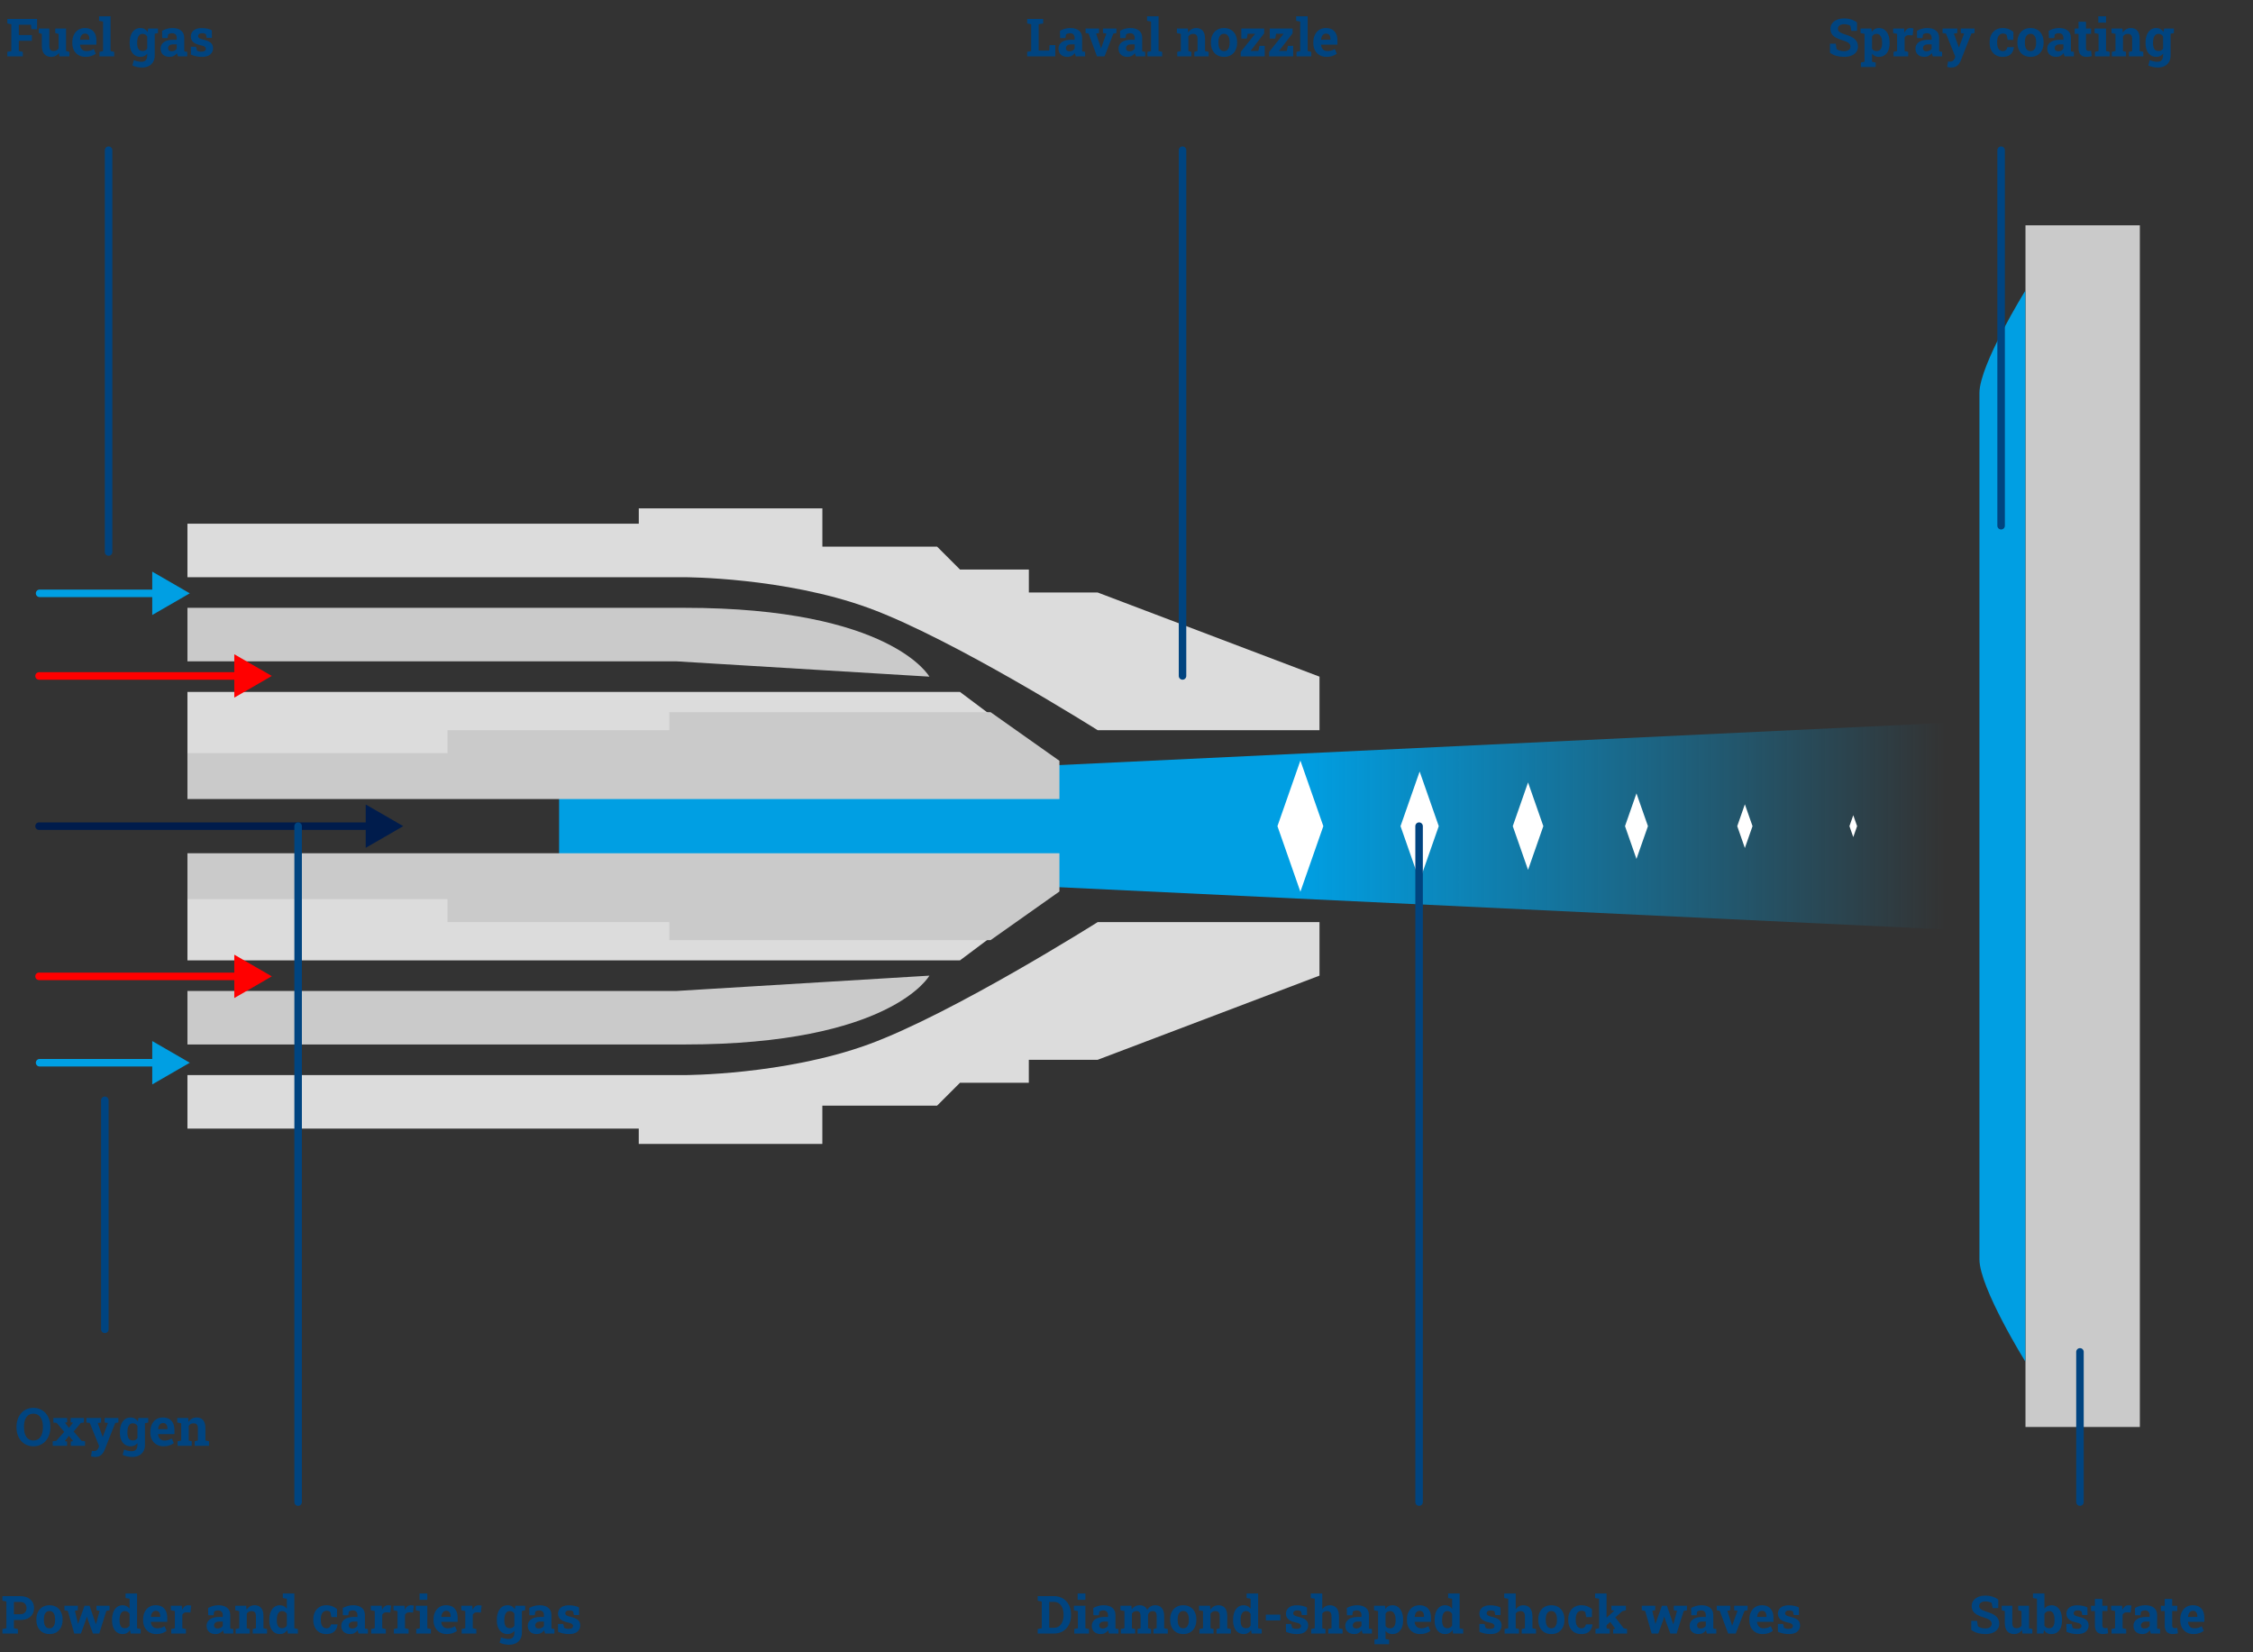
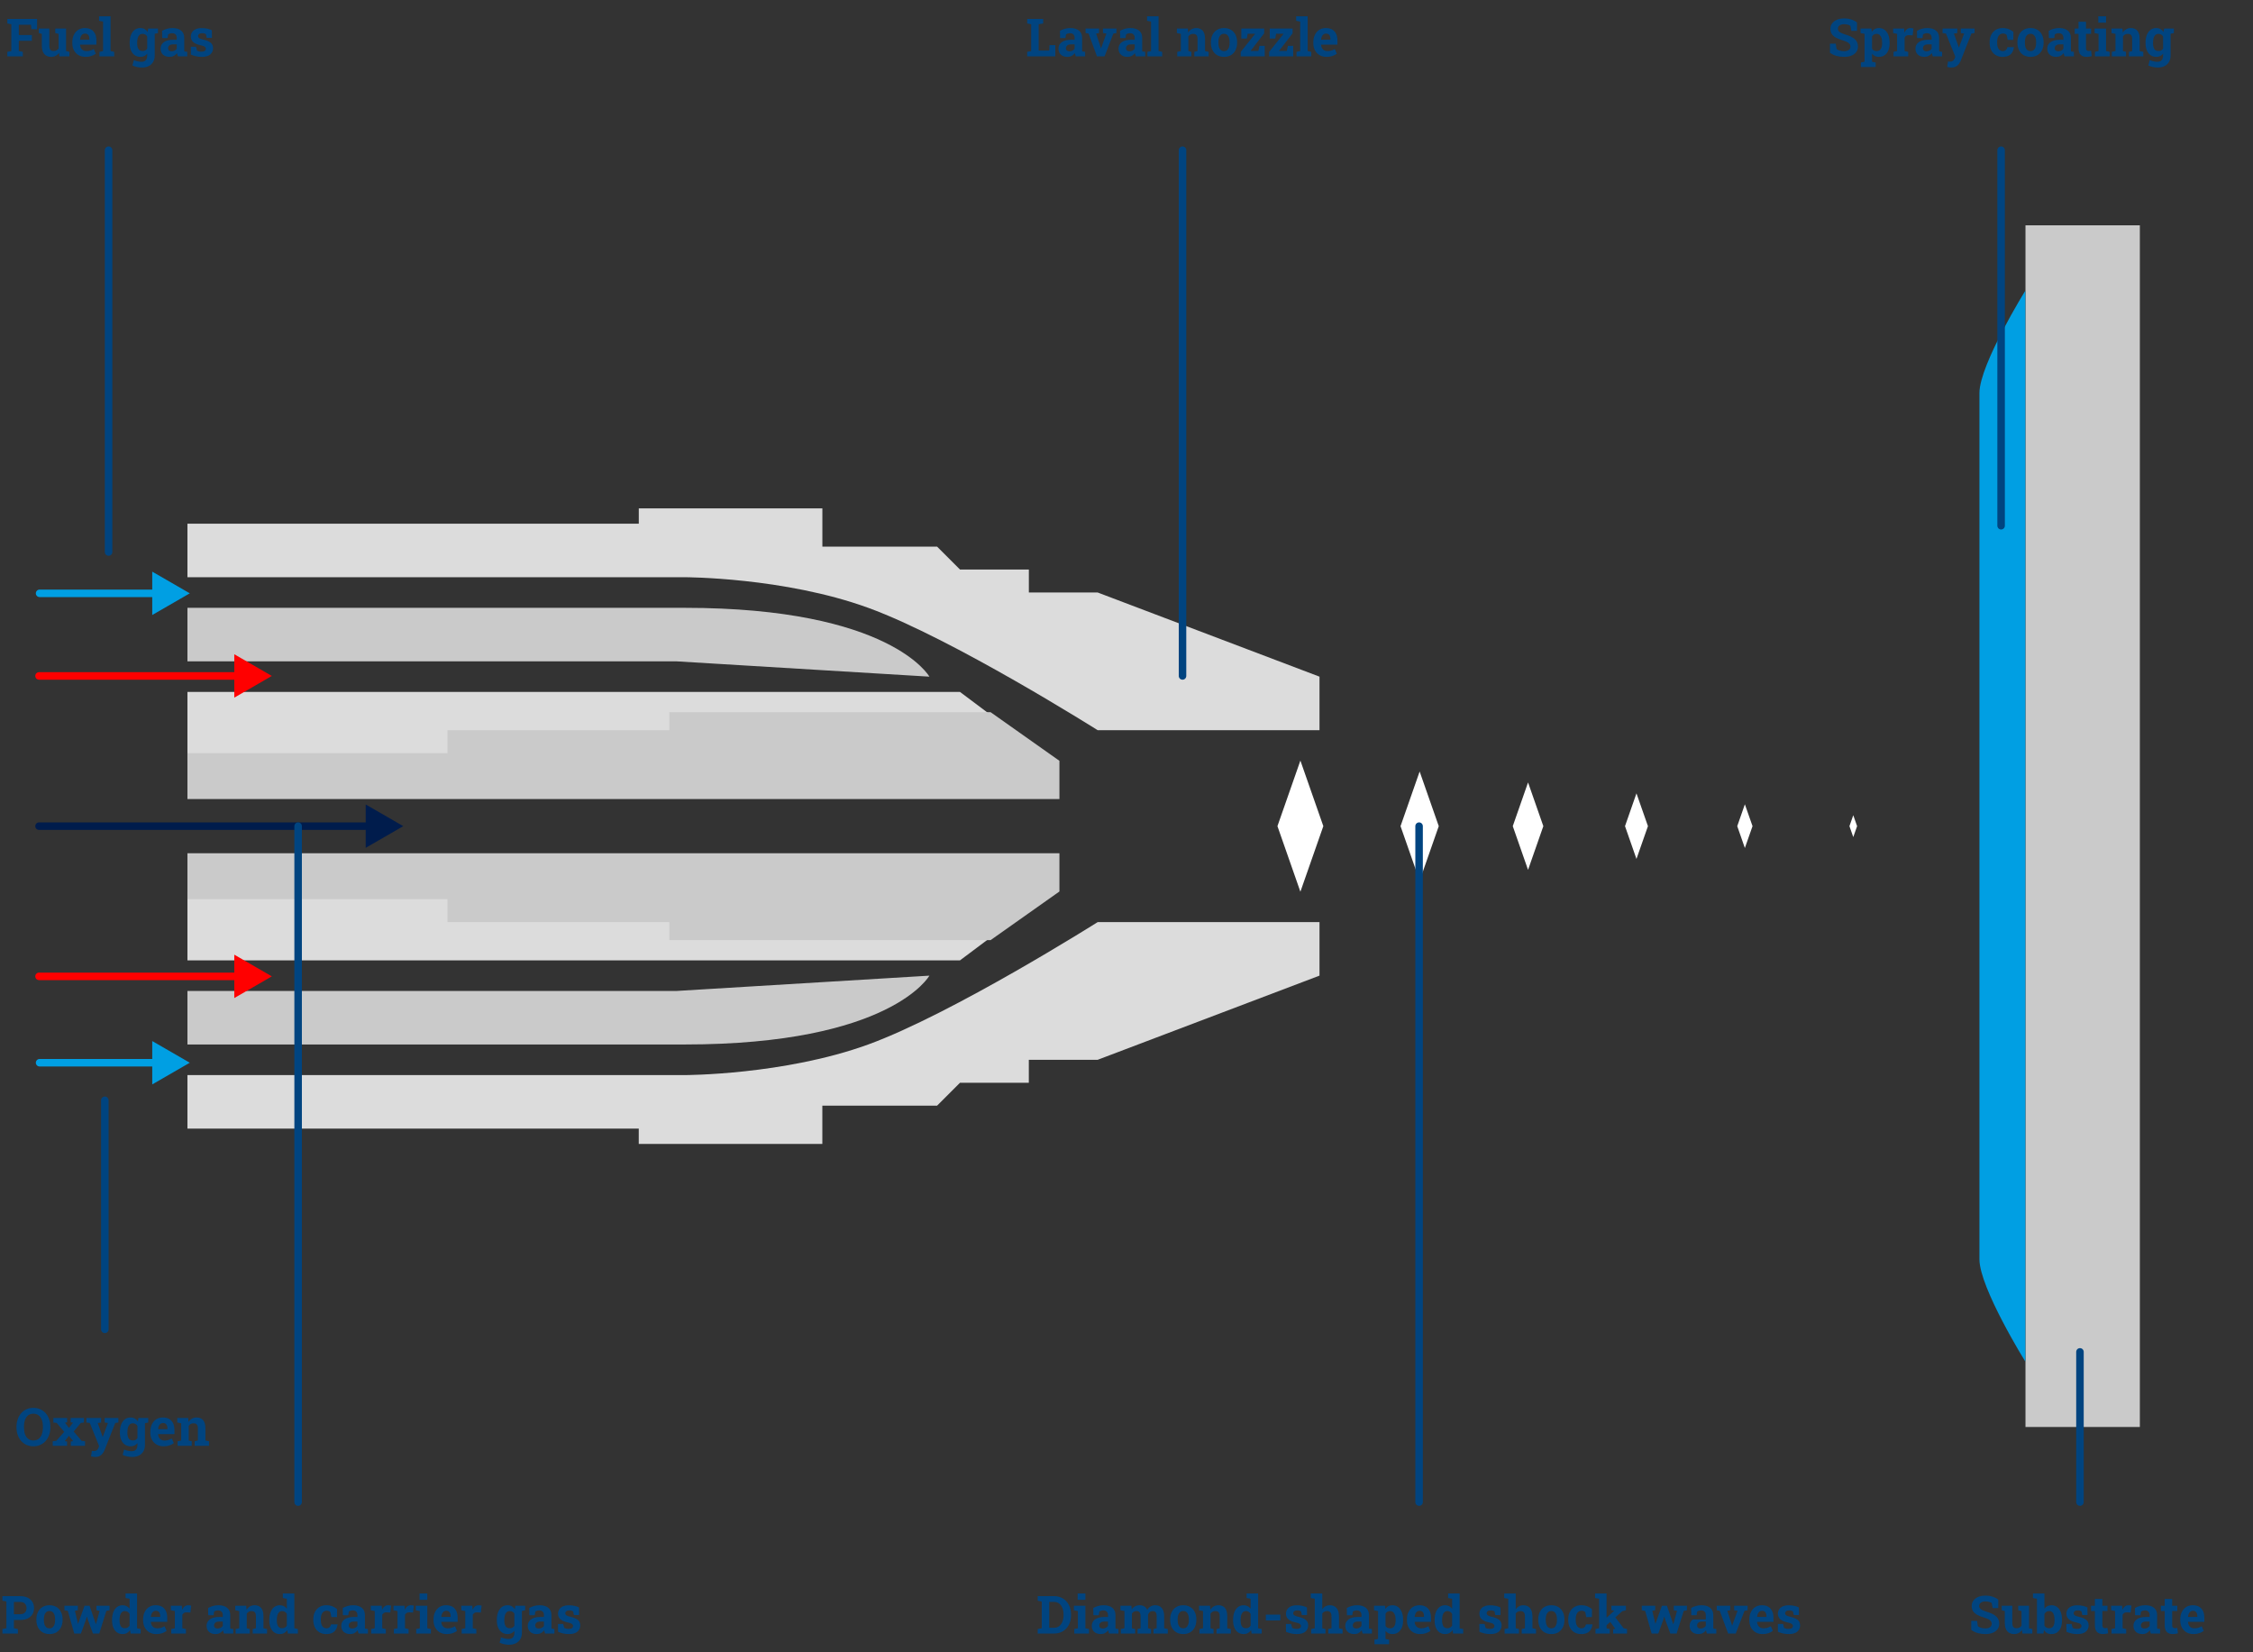
<svg xmlns="http://www.w3.org/2000/svg" width="600" height="440" viewBox="0 0 600 440" fill="none">
  <rect x="0" y="0" width="600" height="440" fill="#333333" stroke="none" />
  <g clip-path="url(#clip0_1021_6189)">
    <path d="M569.868 60H539.408V380H569.868V60Z" fill="#CACACA" />
    <path d="M539.368 362.59V77.41C539.368 77.41 527.148 97.1 527.148 104.64V335.36C527.148 342.9 539.368 362.59 539.368 362.59Z" fill="#009FE3" />
    <mask id="mask0_1021_6189" style="mask-type:luminance" maskUnits="userSpaceOnUse" x="140" y="184" width="387" height="66">
      <path d="M526.918 184.5H140.738V249.78H526.918V184.5Z" fill="white" />
    </mask>
    <g mask="url(#mask0_1021_6189)">
-       <path d="M148.893 210.08V229.92L518.003 247.5V192.5L148.893 210.08Z" fill="url(#paint0_linear_1021_6189)" />
-     </g>
+       </g>
    <path d="M351.398 194.45V180.19L292.328 157.78H273.998V151.67H255.668L249.558 145.56H219.008V135.38H170.118V139.45H49.918V153.71H182.328C182.328 153.71 208.808 153.71 231.218 161.86C253.628 170.01 292.328 194.45 292.328 194.45H351.398Z" fill="#DCDCDC" />
    <path d="M247.508 180.19C247.508 180.19 237.318 161.86 182.328 161.86H49.918V176.12H180.288L247.508 180.19Z" fill="#CACACA" />
    <path d="M49.918 184.26V202.6H263.808V190.37L255.658 184.26H49.918Z" fill="#DCDCDC" />
    <path d="M178.248 189.65V194.45H119.178V200.56H49.918V212.78H282.138V202.6L263.808 189.65H178.248Z" fill="#CACACA" />
    <path d="M351.398 259.81V245.55H292.328C292.328 245.55 253.628 269.99 231.218 278.14C208.808 286.29 182.328 286.29 182.328 286.29H49.918V300.55H170.108V304.62H218.998V294.44H249.548L255.658 288.33H273.988V282.22H292.318L351.388 259.81H351.398Z" fill="#DCDCDC" />
    <path d="M247.508 259.81L180.288 263.88H49.918V278.14H182.328C237.328 278.14 247.508 259.81 247.508 259.81Z" fill="#CACACA" />
    <path d="M49.918 237.4V255.74H255.658L263.808 249.63V237.4H49.918Z" fill="#DCDCDC" />
    <path d="M49.918 227.22V239.44H119.178V245.55H178.248V250.35H263.808L282.138 237.4V227.22H49.918Z" fill="#CACACA" />
    <path d="M352.418 220L346.308 202.54L340.198 220L346.308 237.46L352.418 220Z" fill="white" />
    <path d="M383.158 220L378.068 205.45L372.978 220L378.068 234.55L383.158 220Z" fill="white" />
    <path d="M411.008 220L406.938 208.36L402.868 220L406.938 231.64L411.008 220Z" fill="white" />
    <path d="M438.868 220L435.808 211.27L432.758 220L435.808 228.73L438.868 220Z" fill="white" />
    <path d="M466.718 220L464.678 214.18L462.648 220L464.678 225.82L466.718 220Z" fill="white" />
    <path d="M494.568 220L493.548 217.09L492.528 220L493.548 222.91L494.568 220Z" fill="white" />
  </g>
  <path d="M1.954 15V13.804L3.014 13.599V6.455L1.954 6.25V5.047H9.877V7.774H8.346L8.257 6.585H5.01V9.326H8.496V10.864H5.01V13.599L6.076 13.804V15H1.954ZM13.644 15.144C12.864 15.144 12.251 14.898 11.805 14.405C11.363 13.909 11.142 13.138 11.142 12.095V9.012L10.328 8.807V7.604H11.142H13.138V12.108C13.138 12.637 13.229 13.018 13.411 13.25C13.598 13.478 13.878 13.592 14.252 13.592C14.548 13.592 14.81 13.535 15.038 13.421C15.266 13.302 15.453 13.136 15.599 12.922V9.012L14.717 8.807V7.604H15.599H17.595V13.599L18.483 13.804V15H15.845L15.708 14.063C15.476 14.41 15.184 14.676 14.833 14.863C14.482 15.05 14.086 15.144 13.644 15.144ZM22.77 15.144C22.063 15.144 21.446 14.989 20.917 14.679C20.388 14.364 19.978 13.934 19.686 13.387C19.399 12.84 19.256 12.216 19.256 11.514V11.24C19.256 10.507 19.393 9.857 19.666 9.292C19.939 8.722 20.325 8.276 20.821 7.952C21.323 7.629 21.913 7.467 22.592 7.467C23.262 7.467 23.825 7.599 24.28 7.863C24.736 8.128 25.082 8.508 25.319 9.005C25.556 9.502 25.675 10.103 25.675 10.81V11.896H21.327L21.314 11.938C21.341 12.261 21.421 12.55 21.553 12.806C21.689 13.056 21.881 13.255 22.127 13.4C22.373 13.542 22.672 13.612 23.023 13.612C23.387 13.612 23.727 13.567 24.041 13.476C24.36 13.38 24.67 13.241 24.971 13.059L25.511 14.289C25.205 14.535 24.82 14.74 24.355 14.904C23.895 15.064 23.366 15.144 22.77 15.144ZM21.341 10.577H23.809V10.399C23.809 10.099 23.768 9.841 23.686 9.627C23.608 9.408 23.48 9.24 23.303 9.121C23.13 9.003 22.904 8.943 22.626 8.943C22.362 8.943 22.138 9.014 21.956 9.155C21.774 9.292 21.63 9.481 21.525 9.723C21.425 9.964 21.357 10.238 21.32 10.543L21.341 10.577ZM26.488 15V13.804L27.452 13.599V5.744L26.386 5.539V4.336H29.448V13.599L30.412 13.804V15H26.488ZM37.761 17.987C37.387 17.987 36.968 17.939 36.503 17.844C36.038 17.748 35.628 17.611 35.273 17.434L35.642 16.012C35.961 16.148 36.298 16.256 36.653 16.333C37.013 16.415 37.348 16.456 37.658 16.456C38.191 16.456 38.581 16.308 38.827 16.012C39.078 15.716 39.203 15.303 39.203 14.774V14.289C38.984 14.567 38.727 14.779 38.431 14.925C38.134 15.071 37.795 15.144 37.412 15.144C36.81 15.144 36.293 14.993 35.86 14.692C35.427 14.387 35.097 13.961 34.869 13.414C34.641 12.867 34.527 12.231 34.527 11.507V11.363C34.527 10.584 34.641 9.903 34.869 9.319C35.097 8.736 35.423 8.283 35.847 7.959C36.27 7.631 36.779 7.467 37.371 7.467C37.813 7.467 38.194 7.56 38.513 7.747C38.832 7.929 39.103 8.191 39.326 8.533L39.47 7.604H41.206V14.781C41.206 15.433 41.067 15.998 40.789 16.477C40.516 16.955 40.121 17.326 39.606 17.591C39.092 17.855 38.476 17.987 37.761 17.987ZM37.973 13.592C38.255 13.592 38.499 13.537 38.704 13.428C38.909 13.314 39.075 13.15 39.203 12.935V9.723C39.075 9.499 38.907 9.326 38.697 9.203C38.492 9.08 38.253 9.019 37.98 9.019C37.638 9.019 37.36 9.119 37.145 9.319C36.931 9.515 36.774 9.789 36.674 10.14C36.574 10.486 36.523 10.894 36.523 11.363V11.507C36.523 12.154 36.635 12.664 36.858 13.038C37.082 13.407 37.453 13.592 37.973 13.592ZM40.953 9.046L40.085 7.604H42.074V8.807L40.953 9.046ZM45.164 15.144C44.43 15.144 43.847 14.948 43.414 14.556C42.981 14.159 42.765 13.621 42.765 12.942C42.765 12.245 43.047 11.68 43.612 11.247C44.177 10.81 45.005 10.591 46.094 10.591H47.071V10.044C47.071 9.688 46.967 9.401 46.757 9.183C46.552 8.959 46.242 8.848 45.827 8.848C45.613 8.848 45.422 8.875 45.253 8.93C45.084 8.98 44.929 9.053 44.788 9.148L44.631 10.126H43.195L43.168 8.205C43.555 7.986 43.975 7.809 44.426 7.672C44.877 7.535 45.38 7.467 45.937 7.467C46.903 7.467 47.666 7.692 48.227 8.144C48.787 8.59 49.067 9.23 49.067 10.065V13.113C49.067 13.213 49.067 13.314 49.067 13.414C49.072 13.51 49.081 13.603 49.095 13.694L49.867 13.804V15H47.393C47.342 14.872 47.292 14.736 47.242 14.59C47.192 14.444 47.156 14.298 47.133 14.152C46.896 14.453 46.616 14.695 46.292 14.877C45.973 15.055 45.597 15.144 45.164 15.144ZM45.697 13.667C45.975 13.667 46.24 13.605 46.49 13.482C46.741 13.355 46.935 13.188 47.071 12.983V11.815H46.087C45.649 11.815 45.317 11.915 45.089 12.115C44.866 12.316 44.754 12.557 44.754 12.84C44.754 13.104 44.836 13.309 45 13.455C45.169 13.596 45.401 13.667 45.697 13.667ZM53.75 15.144C53.199 15.144 52.684 15.091 52.205 14.986C51.731 14.882 51.275 14.731 50.838 14.535L50.817 12.443H52.205L52.472 13.51C52.627 13.587 52.795 13.649 52.977 13.694C53.164 13.74 53.376 13.763 53.613 13.763C54.06 13.763 54.374 13.69 54.557 13.544C54.739 13.398 54.83 13.216 54.83 12.997C54.83 12.792 54.732 12.612 54.536 12.457C54.345 12.297 53.96 12.159 53.381 12.04C52.506 11.858 51.861 11.575 51.446 11.192C51.032 10.81 50.824 10.32 50.824 9.723C50.824 9.312 50.927 8.939 51.132 8.602C51.342 8.264 51.658 7.993 52.082 7.788C52.51 7.583 53.057 7.48 53.723 7.48C54.279 7.48 54.787 7.535 55.247 7.645C55.712 7.749 56.102 7.888 56.416 8.062L56.437 10.085H55.056L54.844 9.114C54.721 9.023 54.575 8.955 54.406 8.909C54.242 8.864 54.055 8.841 53.846 8.841C53.495 8.841 53.226 8.911 53.039 9.053C52.852 9.194 52.759 9.376 52.759 9.6C52.759 9.727 52.791 9.846 52.855 9.955C52.923 10.065 53.055 10.167 53.251 10.263C53.447 10.358 53.732 10.45 54.105 10.536C55.022 10.746 55.689 11.026 56.108 11.377C56.528 11.723 56.737 12.211 56.737 12.84C56.737 13.528 56.487 14.084 55.985 14.508C55.489 14.932 54.743 15.144 53.75 15.144Z" fill="#004480" />
-   <path d="M276.356 435V433.804L277.43 433.578V426.482L276.356 426.25V425.047H277.43H280.725C281.613 425.047 282.397 425.257 283.076 425.676C283.755 426.09 284.284 426.667 284.662 427.405C285.045 428.139 285.236 428.982 285.236 429.935V430.119C285.236 431.062 285.047 431.903 284.669 432.642C284.295 433.375 283.771 433.952 283.097 434.371C282.422 434.79 281.641 435 280.752 435H276.356ZM279.426 433.476H280.649C281.201 433.476 281.668 433.332 282.051 433.045C282.434 432.753 282.725 432.354 282.926 431.849C283.131 431.343 283.233 430.766 283.233 430.119V429.928C283.233 429.271 283.131 428.693 282.926 428.191C282.725 427.686 282.434 427.291 282.051 427.009C281.668 426.722 281.201 426.578 280.649 426.578H279.426V433.476ZM286.091 435V433.804L287.055 433.599V429.012L285.988 428.807V427.604H289.051V433.599L290.008 433.804V435H286.091ZM286.986 426.038V424.336H289.051V426.038H286.986ZM293.152 435.144C292.419 435.144 291.835 434.948 291.402 434.556C290.969 434.159 290.753 433.621 290.753 432.942C290.753 432.245 291.035 431.68 291.601 431.247C292.166 430.81 292.993 430.591 294.082 430.591H295.06V430.044C295.06 429.688 294.955 429.401 294.745 429.183C294.54 428.959 294.23 428.848 293.815 428.848C293.601 428.848 293.41 428.875 293.241 428.93C293.073 428.98 292.918 429.053 292.776 429.148L292.619 430.126H291.184L291.156 428.205C291.544 427.986 291.963 427.809 292.414 427.672C292.865 427.535 293.369 427.467 293.925 427.467C294.891 427.467 295.654 427.692 296.215 428.144C296.775 428.59 297.056 429.23 297.056 430.064V433.113C297.056 433.214 297.056 433.314 297.056 433.414C297.06 433.51 297.069 433.603 297.083 433.694L297.855 433.804V435H295.381C295.331 434.872 295.281 434.736 295.23 434.59C295.18 434.444 295.144 434.298 295.121 434.152C294.884 434.453 294.604 434.695 294.28 434.877C293.961 435.055 293.585 435.144 293.152 435.144ZM293.686 433.667C293.964 433.667 294.228 433.605 294.479 433.482C294.729 433.355 294.923 433.188 295.06 432.983V431.814H294.075C293.638 431.814 293.305 431.915 293.077 432.115C292.854 432.316 292.742 432.557 292.742 432.84C292.742 433.104 292.824 433.309 292.988 433.455C293.157 433.596 293.389 433.667 293.686 433.667ZM298.491 435V433.804L299.455 433.599V429.012L298.389 428.807V427.604H301.308L301.39 428.581C301.627 428.226 301.923 427.952 302.278 427.761C302.638 427.565 303.053 427.467 303.522 427.467C303.996 427.467 304.402 427.572 304.739 427.781C305.081 427.991 305.336 428.308 305.505 428.731C305.733 428.335 306.029 428.025 306.394 427.802C306.758 427.578 307.187 427.467 307.679 427.467C308.408 427.467 308.982 427.715 309.401 428.212C309.825 428.709 310.037 429.465 310.037 430.481V433.599L311.001 433.804V435H307.18V433.804L308.041 433.599V430.475C308.041 429.928 307.95 429.549 307.768 429.34C307.59 429.126 307.33 429.019 306.988 429.019C306.678 429.019 306.416 429.107 306.202 429.285C305.988 429.458 305.833 429.688 305.737 429.976V433.599L306.544 433.804V435H302.941V433.804L303.748 433.599V430.475C303.748 429.941 303.657 429.565 303.475 429.347C303.297 429.128 303.033 429.019 302.682 429.019C302.399 429.019 302.155 429.076 301.95 429.189C301.745 429.303 301.576 429.467 301.444 429.682V433.599L302.306 433.804V435H298.491ZM315.123 435.144C314.394 435.144 313.767 434.984 313.243 434.665C312.719 434.346 312.318 433.904 312.04 433.339C311.762 432.769 311.623 432.115 311.623 431.377V431.233C311.623 430.5 311.762 429.85 312.04 429.285C312.318 428.715 312.717 428.271 313.236 427.952C313.76 427.629 314.385 427.467 315.109 427.467C315.843 427.467 316.47 427.629 316.989 427.952C317.509 428.271 317.908 428.713 318.186 429.278C318.464 429.843 318.603 430.495 318.603 431.233V431.377C318.603 432.115 318.464 432.769 318.186 433.339C317.908 433.904 317.509 434.346 316.989 434.665C316.47 434.984 315.848 435.144 315.123 435.144ZM315.123 433.612C315.469 433.612 315.752 433.519 315.971 433.332C316.189 433.145 316.351 432.885 316.456 432.553C316.561 432.215 316.613 431.824 316.613 431.377V431.233C316.613 430.796 316.561 430.411 316.456 430.078C316.351 429.741 316.187 429.479 315.964 429.292C315.745 429.101 315.46 429.005 315.109 429.005C314.768 429.005 314.485 429.101 314.262 429.292C314.038 429.479 313.874 429.741 313.77 430.078C313.669 430.411 313.619 430.796 313.619 431.233V431.377C313.619 431.824 313.669 432.215 313.77 432.553C313.874 432.89 314.038 433.152 314.262 433.339C314.485 433.521 314.772 433.612 315.123 433.612ZM319.423 435V433.804L320.38 433.599V429.012L319.32 428.807V427.604H322.239L322.328 428.663C322.574 428.285 322.877 427.991 323.237 427.781C323.602 427.572 324.017 427.467 324.481 427.467C325.215 427.467 325.789 427.701 326.204 428.171C326.619 428.64 326.826 429.376 326.826 430.379V433.599L327.783 433.804V435H323.969V433.804L324.823 433.599V430.386C324.823 429.889 324.725 429.538 324.529 429.333C324.333 429.123 324.042 429.019 323.654 429.019C323.367 429.019 323.117 429.08 322.902 429.203C322.693 429.322 322.517 429.493 322.376 429.716V433.599L323.183 433.804V435H319.423ZM331.201 435.144C330.613 435.144 330.107 434.993 329.684 434.692C329.264 434.387 328.943 433.963 328.72 433.421C328.496 432.874 328.385 432.236 328.385 431.507V431.363C328.385 430.584 328.496 429.903 328.72 429.319C328.948 428.736 329.271 428.283 329.69 427.959C330.11 427.631 330.611 427.467 331.194 427.467C331.6 427.467 331.955 427.549 332.261 427.713C332.566 427.872 332.83 428.1 333.054 428.396V425.744L331.987 425.539V424.336H333.054H335.05V433.599L336.007 433.804V435H333.32L333.17 434.098C332.938 434.439 332.66 434.699 332.336 434.877C332.017 435.055 331.639 435.144 331.201 435.144ZM331.796 433.592C332.074 433.592 332.318 433.533 332.527 433.414C332.737 433.296 332.912 433.125 333.054 432.901V429.764C332.917 429.527 332.744 429.344 332.534 429.217C332.325 429.085 332.083 429.019 331.81 429.019C331.477 429.019 331.203 429.119 330.989 429.319C330.78 429.515 330.625 429.789 330.524 430.14C330.429 430.491 330.381 430.898 330.381 431.363V431.507C330.381 432.154 330.49 432.664 330.709 433.038C330.928 433.407 331.29 433.592 331.796 433.592ZM337.107 431.514V429.976H340.963V431.514H337.107ZM345.393 435.144C344.841 435.144 344.326 435.091 343.848 434.986C343.374 434.882 342.918 434.731 342.48 434.535L342.46 432.443H343.848L344.114 433.51C344.269 433.587 344.438 433.649 344.62 433.694C344.807 433.74 345.019 433.763 345.256 433.763C345.702 433.763 346.017 433.69 346.199 433.544C346.382 433.398 346.473 433.216 346.473 432.997C346.473 432.792 346.375 432.612 346.179 432.457C345.987 432.298 345.602 432.159 345.023 432.04C344.148 431.858 343.504 431.575 343.089 431.192C342.674 430.81 342.467 430.32 342.467 429.723C342.467 429.312 342.569 428.939 342.774 428.602C342.984 428.264 343.301 427.993 343.725 427.788C344.153 427.583 344.7 427.48 345.365 427.48C345.921 427.48 346.429 427.535 346.89 427.645C347.354 427.749 347.744 427.888 348.059 428.062L348.079 430.085H346.698L346.486 429.114C346.363 429.023 346.217 428.955 346.049 428.909C345.885 428.864 345.698 428.841 345.488 428.841C345.137 428.841 344.868 428.911 344.682 429.053C344.495 429.194 344.401 429.376 344.401 429.6C344.401 429.727 344.433 429.846 344.497 429.955C344.565 430.064 344.698 430.167 344.894 430.263C345.09 430.358 345.374 430.45 345.748 430.536C346.664 430.746 347.332 431.026 347.751 431.377C348.17 431.723 348.38 432.211 348.38 432.84C348.38 433.528 348.129 434.084 347.628 434.508C347.131 434.932 346.386 435.144 345.393 435.144ZM349.18 435V433.804L350.144 433.599V425.744L349.077 425.539V424.336H352.133V428.547C352.365 428.205 352.652 427.941 352.994 427.754C353.34 427.562 353.732 427.467 354.17 427.467C354.913 427.467 355.501 427.715 355.934 428.212C356.371 428.704 356.59 429.467 356.59 430.502V433.599L357.547 433.804V435H353.732V433.804L354.594 433.599V430.488C354.594 429.955 354.493 429.577 354.293 429.354C354.092 429.13 353.799 429.019 353.411 429.019C353.142 429.019 352.896 429.076 352.673 429.189C352.454 429.299 352.274 429.461 352.133 429.675V433.599L352.994 433.804V435H349.18ZM360.664 435.144C359.93 435.144 359.347 434.948 358.914 434.556C358.481 434.159 358.265 433.621 358.265 432.942C358.265 432.245 358.547 431.68 359.112 431.247C359.677 430.81 360.505 430.591 361.594 430.591H362.571V430.044C362.571 429.688 362.466 429.401 362.257 429.183C362.052 428.959 361.742 428.848 361.327 428.848C361.113 428.848 360.922 428.875 360.753 428.93C360.584 428.98 360.429 429.053 360.288 429.148L360.131 430.126H358.695L358.668 428.205C359.055 427.986 359.475 427.809 359.926 427.672C360.377 427.535 360.881 427.467 361.437 427.467C362.403 427.467 363.166 427.692 363.727 428.144C364.287 428.59 364.567 429.23 364.567 430.064V433.113C364.567 433.214 364.567 433.314 364.567 433.414C364.572 433.51 364.581 433.603 364.595 433.694L365.367 433.804V435H362.893C362.842 434.872 362.792 434.736 362.742 434.59C362.692 434.444 362.656 434.298 362.633 434.152C362.396 434.453 362.116 434.695 361.792 434.877C361.473 435.055 361.097 435.144 360.664 435.144ZM361.197 433.667C361.475 433.667 361.74 433.605 361.99 433.482C362.241 433.355 362.435 433.188 362.571 432.983V431.814H361.587C361.149 431.814 360.817 431.915 360.589 432.115C360.366 432.316 360.254 432.557 360.254 432.84C360.254 433.104 360.336 433.309 360.5 433.455C360.669 433.596 360.901 433.667 361.197 433.667ZM366.03 437.844V436.641L366.994 436.436V429.012L365.928 428.807V427.604H368.826L368.922 428.465C369.141 428.146 369.405 427.9 369.715 427.727C370.025 427.553 370.394 427.467 370.822 427.467C371.419 427.467 371.93 427.631 372.354 427.959C372.777 428.283 373.101 428.736 373.324 429.319C373.552 429.903 373.666 430.584 373.666 431.363V431.507C373.666 432.236 373.552 432.874 373.324 433.421C373.101 433.963 372.775 434.387 372.347 434.692C371.923 434.993 371.41 435.144 370.809 435.144C370.412 435.144 370.061 435.073 369.756 434.932C369.455 434.786 369.198 434.574 368.983 434.296V436.436L369.947 436.641V437.844H366.03ZM370.214 433.612C370.724 433.612 371.093 433.423 371.321 433.045C371.554 432.667 371.67 432.154 371.67 431.507V431.363C371.67 430.894 371.618 430.486 371.513 430.14C371.408 429.789 371.246 429.515 371.027 429.319C370.813 429.119 370.537 429.019 370.2 429.019C369.927 429.019 369.685 429.08 369.476 429.203C369.271 429.326 369.106 429.502 368.983 429.729V432.97C369.106 433.179 369.271 433.339 369.476 433.448C369.685 433.558 369.931 433.612 370.214 433.612ZM378.191 435.144C377.485 435.144 376.868 434.989 376.339 434.679C375.81 434.364 375.4 433.934 375.108 433.387C374.821 432.84 374.678 432.215 374.678 431.514V431.24C374.678 430.507 374.814 429.857 375.088 429.292C375.361 428.722 375.746 428.276 376.243 427.952C376.744 427.629 377.335 427.467 378.014 427.467C378.684 427.467 379.246 427.599 379.702 427.863C380.158 428.128 380.504 428.508 380.741 429.005C380.978 429.502 381.097 430.103 381.097 430.81V431.896H376.749L376.735 431.938C376.763 432.261 376.842 432.55 376.975 432.806C377.111 433.056 377.303 433.255 377.549 433.4C377.795 433.542 378.093 433.612 378.444 433.612C378.809 433.612 379.148 433.567 379.463 433.476C379.782 433.38 380.092 433.241 380.393 433.059L380.933 434.289C380.627 434.535 380.242 434.74 379.777 434.904C379.317 435.064 378.788 435.144 378.191 435.144ZM376.763 430.577H379.23V430.399C379.23 430.099 379.189 429.841 379.107 429.627C379.03 429.408 378.902 429.24 378.725 429.121C378.551 429.003 378.326 428.943 378.048 428.943C377.784 428.943 377.56 429.014 377.378 429.155C377.196 429.292 377.052 429.481 376.947 429.723C376.847 429.964 376.779 430.238 376.742 430.543L376.763 430.577ZM384.863 435.144C384.275 435.144 383.77 434.993 383.346 434.692C382.926 434.387 382.605 433.963 382.382 433.421C382.159 432.874 382.047 432.236 382.047 431.507V431.363C382.047 430.584 382.159 429.903 382.382 429.319C382.61 428.736 382.933 428.283 383.353 427.959C383.772 427.631 384.273 427.467 384.856 427.467C385.262 427.467 385.618 427.549 385.923 427.713C386.228 427.872 386.493 428.1 386.716 428.396V425.744L385.649 425.539V424.336H386.716H388.712V433.599L389.669 433.804V435H386.982L386.832 434.098C386.6 434.439 386.322 434.699 385.998 434.877C385.679 435.055 385.301 435.144 384.863 435.144ZM385.458 433.592C385.736 433.592 385.98 433.533 386.189 433.414C386.399 433.296 386.575 433.125 386.716 432.901V429.764C386.579 429.527 386.406 429.344 386.196 429.217C385.987 429.085 385.745 429.019 385.472 429.019C385.139 429.019 384.866 429.119 384.651 429.319C384.442 429.515 384.287 429.789 384.187 430.14C384.091 430.491 384.043 430.898 384.043 431.363V431.507C384.043 432.154 384.152 432.664 384.371 433.038C384.59 433.407 384.952 433.592 385.458 433.592ZM396.908 435.144C396.357 435.144 395.842 435.091 395.363 434.986C394.889 434.882 394.434 434.731 393.996 434.535L393.976 432.443H395.363L395.63 433.51C395.785 433.587 395.953 433.649 396.136 433.694C396.323 433.74 396.535 433.763 396.771 433.763C397.218 433.763 397.533 433.69 397.715 433.544C397.897 433.398 397.988 433.216 397.988 432.997C397.988 432.792 397.89 432.612 397.694 432.457C397.503 432.298 397.118 432.159 396.539 432.04C395.664 431.858 395.019 431.575 394.604 431.192C394.19 430.81 393.982 430.32 393.982 429.723C393.982 429.312 394.085 428.939 394.29 428.602C394.5 428.264 394.816 427.993 395.24 427.788C395.669 427.583 396.215 427.48 396.881 427.48C397.437 427.48 397.945 427.535 398.405 427.645C398.87 427.749 399.26 427.888 399.574 428.062L399.595 430.085H398.214L398.002 429.114C397.879 429.023 397.733 428.955 397.564 428.909C397.4 428.864 397.214 428.841 397.004 428.841C396.653 428.841 396.384 428.911 396.197 429.053C396.01 429.194 395.917 429.376 395.917 429.6C395.917 429.727 395.949 429.846 396.013 429.955C396.081 430.064 396.213 430.167 396.409 430.263C396.605 430.358 396.89 430.45 397.264 430.536C398.18 430.746 398.847 431.026 399.267 431.377C399.686 431.723 399.896 432.211 399.896 432.84C399.896 433.528 399.645 434.084 399.144 434.508C398.647 434.932 397.902 435.144 396.908 435.144ZM400.695 435V433.804L401.659 433.599V425.744L400.593 425.539V424.336H403.648V428.547C403.881 428.205 404.168 427.941 404.51 427.754C404.856 427.562 405.248 427.467 405.686 427.467C406.428 427.467 407.016 427.715 407.449 428.212C407.887 428.704 408.105 429.467 408.105 430.502V433.599L409.062 433.804V435H405.248V433.804L406.109 433.599V430.488C406.109 429.955 406.009 429.577 405.809 429.354C405.608 429.13 405.314 429.019 404.927 429.019C404.658 429.019 404.412 429.076 404.188 429.189C403.97 429.299 403.79 429.461 403.648 429.675V433.599L404.51 433.804V435H400.695ZM413.15 435.144C412.421 435.144 411.795 434.984 411.271 434.665C410.746 434.346 410.345 433.904 410.067 433.339C409.789 432.769 409.65 432.115 409.65 431.377V431.233C409.65 430.5 409.789 429.85 410.067 429.285C410.345 428.715 410.744 428.271 411.264 427.952C411.788 427.629 412.412 427.467 413.137 427.467C413.87 427.467 414.497 427.629 415.017 427.952C415.536 428.271 415.935 428.713 416.213 429.278C416.491 429.843 416.63 430.495 416.63 431.233V431.377C416.63 432.115 416.491 432.769 416.213 433.339C415.935 433.904 415.536 434.346 415.017 434.665C414.497 434.984 413.875 435.144 413.15 435.144ZM413.15 433.612C413.497 433.612 413.779 433.519 413.998 433.332C414.217 433.145 414.379 432.885 414.483 432.553C414.588 432.215 414.641 431.824 414.641 431.377V431.233C414.641 430.796 414.588 430.411 414.483 430.078C414.379 429.741 414.215 429.479 413.991 429.292C413.772 429.101 413.488 429.005 413.137 429.005C412.795 429.005 412.512 429.101 412.289 429.292C412.066 429.479 411.902 429.741 411.797 430.078C411.697 430.411 411.646 430.796 411.646 431.233V431.377C411.646 431.824 411.697 432.215 411.797 432.553C411.902 432.89 412.066 433.152 412.289 433.339C412.512 433.521 412.799 433.612 413.15 433.612ZM421.087 435.144C420.376 435.144 419.761 434.984 419.241 434.665C418.726 434.346 418.33 433.906 418.052 433.346C417.774 432.781 417.635 432.136 417.635 431.411V431.206C417.635 430.477 417.776 429.832 418.059 429.271C418.341 428.711 418.74 428.271 419.255 427.952C419.77 427.629 420.376 427.467 421.073 427.467C421.739 427.467 422.311 427.572 422.789 427.781C423.272 427.986 423.664 428.226 423.965 428.499L423.951 430.618H422.447L422.181 429.299C422.071 429.189 421.932 429.101 421.764 429.032C421.595 428.964 421.424 428.93 421.251 428.93C420.886 428.93 420.583 429.021 420.342 429.203C420.105 429.385 419.927 429.645 419.809 429.982C419.69 430.32 419.631 430.728 419.631 431.206V431.411C419.631 431.917 419.697 432.334 419.829 432.662C419.961 432.986 420.137 433.225 420.355 433.38C420.579 433.535 420.827 433.612 421.101 433.612C421.451 433.612 421.732 433.521 421.941 433.339C422.156 433.152 422.301 432.89 422.379 432.553H424.088L424.108 432.594C424.031 433.118 423.876 433.571 423.644 433.954C423.416 434.337 423.092 434.631 422.673 434.836C422.258 435.041 421.729 435.144 421.087 435.144ZM424.895 435V433.804L425.858 433.599V425.744L424.792 425.539V424.336H427.848V433.599L428.709 433.804V435H424.895ZM429.604 435V433.865L430.165 433.735L430.151 433.708L428.688 431.719L429.96 430.413L432.387 433.592L433.303 433.804V435H429.604ZM427.636 432.977L426.679 431.862L429.892 428.923L429.905 428.902L429.146 428.793V427.604H432.995V428.807L432.038 429.046L427.636 432.977ZM439.852 435L438.129 428.971L437.227 428.807V427.604H440.802V428.8L440.022 428.95L440.706 431.828L440.843 432.396H440.884L441.068 431.828L442.586 427.604H443.926L445.396 431.883L445.587 432.484H445.628L445.806 431.883L446.612 428.957L445.751 428.8V427.604H449.251V428.807L448.39 428.971L446.51 435H444.828L443.475 431.336L443.235 430.522H443.194L442.955 431.343L441.622 435H439.852ZM452.361 435.144C451.628 435.144 451.044 434.948 450.611 434.556C450.178 434.159 449.962 433.621 449.962 432.942C449.962 432.245 450.244 431.68 450.81 431.247C451.375 430.81 452.202 430.591 453.291 430.591H454.269V430.044C454.269 429.688 454.164 429.401 453.954 429.183C453.749 428.959 453.439 428.848 453.024 428.848C452.81 428.848 452.619 428.875 452.45 428.93C452.282 428.98 452.127 429.053 451.985 429.148L451.828 430.126H450.393L450.365 428.205C450.753 427.986 451.172 427.809 451.623 427.672C452.074 427.535 452.578 427.467 453.134 427.467C454.1 427.467 454.863 427.692 455.424 428.144C455.984 428.59 456.265 429.23 456.265 430.064V433.113C456.265 433.214 456.265 433.314 456.265 433.414C456.269 433.51 456.278 433.603 456.292 433.694L457.064 433.804V435H454.59C454.54 434.872 454.49 434.736 454.439 434.59C454.389 434.444 454.353 434.298 454.33 434.152C454.093 434.453 453.813 434.695 453.489 434.877C453.17 435.055 452.794 435.144 452.361 435.144ZM452.895 433.667C453.173 433.667 453.437 433.605 453.688 433.482C453.938 433.355 454.132 433.188 454.269 432.983V431.814H453.284C452.847 431.814 452.514 431.915 452.286 432.115C452.063 432.316 451.951 432.557 451.951 432.84C451.951 433.104 452.033 433.309 452.197 433.455C452.366 433.596 452.598 433.667 452.895 433.667ZM460.216 435L457.98 428.93L457.181 428.807V427.604H460.77V428.8L459.99 428.937L461.104 432.293L461.275 432.867H461.316L461.508 432.293L462.731 428.943L461.822 428.8V427.604H465.404V428.807L464.584 428.943L462.246 435H460.216ZM469.383 435.144C468.676 435.144 468.059 434.989 467.53 434.679C467.002 434.364 466.591 433.934 466.3 433.387C466.013 432.84 465.869 432.215 465.869 431.514V431.24C465.869 430.507 466.006 429.857 466.279 429.292C466.553 428.722 466.938 428.276 467.435 427.952C467.936 427.629 468.526 427.467 469.205 427.467C469.875 427.467 470.438 427.599 470.894 427.863C471.349 428.128 471.696 428.508 471.933 429.005C472.17 429.502 472.288 430.103 472.288 430.81V431.896H467.94L467.927 431.938C467.954 432.261 468.034 432.55 468.166 432.806C468.303 433.056 468.494 433.255 468.74 433.4C468.986 433.542 469.285 433.612 469.636 433.612C470 433.612 470.34 433.567 470.654 433.476C470.973 433.38 471.283 433.241 471.584 433.059L472.124 434.289C471.819 434.535 471.434 434.74 470.969 434.904C470.508 435.064 469.98 435.144 469.383 435.144ZM467.954 430.577H470.422V430.399C470.422 430.099 470.381 429.841 470.299 429.627C470.221 429.408 470.094 429.24 469.916 429.121C469.743 429.003 469.517 428.943 469.239 428.943C468.975 428.943 468.752 429.014 468.569 429.155C468.387 429.292 468.243 429.481 468.139 429.723C468.038 429.964 467.97 430.238 467.934 430.543L467.954 430.577ZM476.396 435.144C475.845 435.144 475.33 435.091 474.852 434.986C474.378 434.882 473.922 434.731 473.484 434.535L473.464 432.443H474.852L475.118 433.51C475.273 433.587 475.442 433.649 475.624 433.694C475.811 433.74 476.023 433.763 476.26 433.763C476.706 433.763 477.021 433.69 477.203 433.544C477.385 433.398 477.477 433.216 477.477 432.997C477.477 432.792 477.379 432.612 477.183 432.457C476.991 432.298 476.606 432.159 476.027 432.04C475.152 431.858 474.507 431.575 474.093 431.192C473.678 430.81 473.471 430.32 473.471 429.723C473.471 429.312 473.573 428.939 473.778 428.602C473.988 428.264 474.305 427.993 474.729 427.788C475.157 427.583 475.704 427.48 476.369 427.48C476.925 427.48 477.433 427.535 477.894 427.645C478.358 427.749 478.748 427.888 479.062 428.062L479.083 430.085H477.702L477.49 429.114C477.367 429.023 477.221 428.955 477.053 428.909C476.889 428.864 476.702 428.841 476.492 428.841C476.141 428.841 475.872 428.911 475.686 429.053C475.499 429.194 475.405 429.376 475.405 429.6C475.405 429.727 475.437 429.846 475.501 429.955C475.569 430.064 475.701 430.167 475.897 430.263C476.093 430.358 476.378 430.45 476.752 430.536C477.668 430.746 478.336 431.026 478.755 431.377C479.174 431.723 479.384 432.211 479.384 432.84C479.384 433.528 479.133 434.084 478.632 434.508C478.135 434.932 477.39 435.144 476.396 435.144Z" fill="#004480" />
+   <path d="M276.356 435V433.804L277.43 433.578V426.482L276.356 426.25V425.047H277.43H280.725C281.613 425.047 282.397 425.257 283.076 425.676C283.755 426.09 284.284 426.667 284.662 427.405C285.045 428.139 285.236 428.982 285.236 429.935V430.119C285.236 431.062 285.047 431.903 284.669 432.642C284.295 433.375 283.771 433.952 283.097 434.371C282.422 434.79 281.641 435 280.752 435H276.356ZM279.426 433.476H280.649C281.201 433.476 281.668 433.332 282.051 433.045C282.434 432.753 282.725 432.354 282.926 431.849C283.131 431.343 283.233 430.766 283.233 430.119V429.928C283.233 429.271 283.131 428.693 282.926 428.191C282.725 427.686 282.434 427.291 282.051 427.009C281.668 426.722 281.201 426.578 280.649 426.578H279.426V433.476ZM286.091 435V433.804L287.055 433.599V429.012L285.988 428.807V427.604H289.051V433.599L290.008 433.804V435H286.091ZM286.986 426.038V424.336H289.051V426.038H286.986ZM293.152 435.144C292.419 435.144 291.835 434.948 291.402 434.556C290.969 434.159 290.753 433.621 290.753 432.942C290.753 432.245 291.035 431.68 291.601 431.247C292.166 430.81 292.993 430.591 294.082 430.591H295.06V430.044C295.06 429.688 294.955 429.401 294.745 429.183C294.54 428.959 294.23 428.848 293.815 428.848C293.601 428.848 293.41 428.875 293.241 428.93C293.073 428.98 292.918 429.053 292.776 429.148L292.619 430.126H291.184L291.156 428.205C291.544 427.986 291.963 427.809 292.414 427.672C292.865 427.535 293.369 427.467 293.925 427.467C294.891 427.467 295.654 427.692 296.215 428.144C296.775 428.59 297.056 429.23 297.056 430.064V433.113C297.056 433.214 297.056 433.314 297.056 433.414C297.06 433.51 297.069 433.603 297.083 433.694L297.855 433.804V435H295.381C295.331 434.872 295.281 434.736 295.23 434.59C295.18 434.444 295.144 434.298 295.121 434.152C294.884 434.453 294.604 434.695 294.28 434.877C293.961 435.055 293.585 435.144 293.152 435.144ZM293.686 433.667C293.964 433.667 294.228 433.605 294.479 433.482C294.729 433.355 294.923 433.188 295.06 432.983V431.814H294.075C293.638 431.814 293.305 431.915 293.077 432.115C292.854 432.316 292.742 432.557 292.742 432.84C292.742 433.104 292.824 433.309 292.988 433.455C293.157 433.596 293.389 433.667 293.686 433.667ZM298.491 435V433.804L299.455 433.599V429.012L298.389 428.807V427.604H301.308L301.39 428.581C301.627 428.226 301.923 427.952 302.278 427.761C302.638 427.565 303.053 427.467 303.522 427.467C303.996 427.467 304.402 427.572 304.739 427.781C305.081 427.991 305.336 428.308 305.505 428.731C305.733 428.335 306.029 428.025 306.394 427.802C306.758 427.578 307.187 427.467 307.679 427.467C308.408 427.467 308.982 427.715 309.401 428.212C309.825 428.709 310.037 429.465 310.037 430.481V433.599L311.001 433.804V435H307.18V433.804L308.041 433.599V430.475C308.041 429.928 307.95 429.549 307.768 429.34C307.59 429.126 307.33 429.019 306.988 429.019C306.678 429.019 306.416 429.107 306.202 429.285C305.988 429.458 305.833 429.688 305.737 429.976V433.599L306.544 433.804V435H302.941V433.804L303.748 433.599V430.475C303.748 429.941 303.657 429.565 303.475 429.347C303.297 429.128 303.033 429.019 302.682 429.019C302.399 429.019 302.155 429.076 301.95 429.189C301.745 429.303 301.576 429.467 301.444 429.682V433.599L302.306 433.804V435H298.491ZM315.123 435.144C314.394 435.144 313.767 434.984 313.243 434.665C312.719 434.346 312.318 433.904 312.04 433.339C311.762 432.769 311.623 432.115 311.623 431.377V431.233C311.623 430.5 311.762 429.85 312.04 429.285C312.318 428.715 312.717 428.271 313.236 427.952C313.76 427.629 314.385 427.467 315.109 427.467C315.843 427.467 316.47 427.629 316.989 427.952C317.509 428.271 317.908 428.713 318.186 429.278C318.464 429.843 318.603 430.495 318.603 431.233V431.377C318.603 432.115 318.464 432.769 318.186 433.339C317.908 433.904 317.509 434.346 316.989 434.665C316.47 434.984 315.848 435.144 315.123 435.144ZM315.123 433.612C315.469 433.612 315.752 433.519 315.971 433.332C316.189 433.145 316.351 432.885 316.456 432.553C316.561 432.215 316.613 431.824 316.613 431.377V431.233C316.613 430.796 316.561 430.411 316.456 430.078C316.351 429.741 316.187 429.479 315.964 429.292C315.745 429.101 315.46 429.005 315.109 429.005C314.768 429.005 314.485 429.101 314.262 429.292C314.038 429.479 313.874 429.741 313.77 430.078C313.669 430.411 313.619 430.796 313.619 431.233V431.377C313.619 431.824 313.669 432.215 313.77 432.553C313.874 432.89 314.038 433.152 314.262 433.339C314.485 433.521 314.772 433.612 315.123 433.612ZM319.423 435V433.804L320.38 433.599V429.012L319.32 428.807V427.604H322.239L322.328 428.663C322.574 428.285 322.877 427.991 323.237 427.781C323.602 427.572 324.017 427.467 324.481 427.467C325.215 427.467 325.789 427.701 326.204 428.171C326.619 428.64 326.826 429.376 326.826 430.379V433.599L327.783 433.804V435H323.969V433.804L324.823 433.599V430.386C324.823 429.889 324.725 429.538 324.529 429.333C324.333 429.123 324.042 429.019 323.654 429.019C323.367 429.019 323.117 429.08 322.902 429.203C322.693 429.322 322.517 429.493 322.376 429.716V433.599L323.183 433.804V435H319.423ZM331.201 435.144C330.613 435.144 330.107 434.993 329.684 434.692C329.264 434.387 328.943 433.963 328.72 433.421C328.496 432.874 328.385 432.236 328.385 431.507V431.363C328.385 430.584 328.496 429.903 328.72 429.319C328.948 428.736 329.271 428.283 329.69 427.959C330.11 427.631 330.611 427.467 331.194 427.467C331.6 427.467 331.955 427.549 332.261 427.713C332.566 427.872 332.83 428.1 333.054 428.396V425.744L331.987 425.539V424.336H333.054H335.05V433.599L336.007 433.804V435H333.32L333.17 434.098C332.938 434.439 332.66 434.699 332.336 434.877C332.017 435.055 331.639 435.144 331.201 435.144ZM331.796 433.592C332.074 433.592 332.318 433.533 332.527 433.414C332.737 433.296 332.912 433.125 333.054 432.901V429.764C332.917 429.527 332.744 429.344 332.534 429.217C332.325 429.085 332.083 429.019 331.81 429.019C331.477 429.019 331.203 429.119 330.989 429.319C330.78 429.515 330.625 429.789 330.524 430.14C330.429 430.491 330.381 430.898 330.381 431.363V431.507C330.381 432.154 330.49 432.664 330.709 433.038C330.928 433.407 331.29 433.592 331.796 433.592ZM337.107 431.514V429.976H340.963V431.514H337.107ZM345.393 435.144C344.841 435.144 344.326 435.091 343.848 434.986C343.374 434.882 342.918 434.731 342.48 434.535L342.46 432.443H343.848L344.114 433.51C344.269 433.587 344.438 433.649 344.62 433.694C344.807 433.74 345.019 433.763 345.256 433.763C345.702 433.763 346.017 433.69 346.199 433.544C346.382 433.398 346.473 433.216 346.473 432.997C346.473 432.792 346.375 432.612 346.179 432.457C345.987 432.298 345.602 432.159 345.023 432.04C344.148 431.858 343.504 431.575 343.089 431.192C342.674 430.81 342.467 430.32 342.467 429.723C342.467 429.312 342.569 428.939 342.774 428.602C342.984 428.264 343.301 427.993 343.725 427.788C344.153 427.583 344.7 427.48 345.365 427.48C345.921 427.48 346.429 427.535 346.89 427.645C347.354 427.749 347.744 427.888 348.059 428.062L348.079 430.085H346.698L346.486 429.114C346.363 429.023 346.217 428.955 346.049 428.909C345.885 428.864 345.698 428.841 345.488 428.841C345.137 428.841 344.868 428.911 344.682 429.053C344.495 429.194 344.401 429.376 344.401 429.6C344.401 429.727 344.433 429.846 344.497 429.955C344.565 430.064 344.698 430.167 344.894 430.263C345.09 430.358 345.374 430.45 345.748 430.536C346.664 430.746 347.332 431.026 347.751 431.377C348.17 431.723 348.38 432.211 348.38 432.84C348.38 433.528 348.129 434.084 347.628 434.508C347.131 434.932 346.386 435.144 345.393 435.144ZM349.18 435V433.804L350.144 433.599V425.744L349.077 425.539V424.336H352.133V428.547C352.365 428.205 352.652 427.941 352.994 427.754C353.34 427.562 353.732 427.467 354.17 427.467C354.913 427.467 355.501 427.715 355.934 428.212C356.371 428.704 356.59 429.467 356.59 430.502V433.599L357.547 433.804V435H353.732V433.804L354.594 433.599V430.488C354.594 429.955 354.493 429.577 354.293 429.354C354.092 429.13 353.799 429.019 353.411 429.019C353.142 429.019 352.896 429.076 352.673 429.189C352.454 429.299 352.274 429.461 352.133 429.675V433.599L352.994 433.804V435H349.18ZM360.664 435.144C359.93 435.144 359.347 434.948 358.914 434.556C358.481 434.159 358.265 433.621 358.265 432.942C358.265 432.245 358.547 431.68 359.112 431.247C359.677 430.81 360.505 430.591 361.594 430.591H362.571V430.044C362.571 429.688 362.466 429.401 362.257 429.183C362.052 428.959 361.742 428.848 361.327 428.848C361.113 428.848 360.922 428.875 360.753 428.93C360.584 428.98 360.429 429.053 360.288 429.148L360.131 430.126H358.695L358.668 428.205C359.055 427.986 359.475 427.809 359.926 427.672C360.377 427.535 360.881 427.467 361.437 427.467C362.403 427.467 363.166 427.692 363.727 428.144C364.287 428.59 364.567 429.23 364.567 430.064V433.113C364.567 433.214 364.567 433.314 364.567 433.414C364.572 433.51 364.581 433.603 364.595 433.694L365.367 433.804V435H362.893C362.842 434.872 362.792 434.736 362.742 434.59C362.692 434.444 362.656 434.298 362.633 434.152C362.396 434.453 362.116 434.695 361.792 434.877C361.473 435.055 361.097 435.144 360.664 435.144ZM361.197 433.667C361.475 433.667 361.74 433.605 361.99 433.482C362.241 433.355 362.435 433.188 362.571 432.983V431.814H361.587C361.149 431.814 360.817 431.915 360.589 432.115C360.366 432.316 360.254 432.557 360.254 432.84C360.254 433.104 360.336 433.309 360.5 433.455C360.669 433.596 360.901 433.667 361.197 433.667ZM366.03 437.844V436.641L366.994 436.436V429.012L365.928 428.807V427.604H368.826L368.922 428.465C369.141 428.146 369.405 427.9 369.715 427.727C370.025 427.553 370.394 427.467 370.822 427.467C371.419 427.467 371.93 427.631 372.354 427.959C372.777 428.283 373.101 428.736 373.324 429.319C373.552 429.903 373.666 430.584 373.666 431.363V431.507C373.666 432.236 373.552 432.874 373.324 433.421C373.101 433.963 372.775 434.387 372.347 434.692C371.923 434.993 371.41 435.144 370.809 435.144C370.412 435.144 370.061 435.073 369.756 434.932C369.455 434.786 369.198 434.574 368.983 434.296V436.436L369.947 436.641V437.844H366.03ZM370.214 433.612C370.724 433.612 371.093 433.423 371.321 433.045C371.554 432.667 371.67 432.154 371.67 431.507V431.363C371.67 430.894 371.618 430.486 371.513 430.14C371.408 429.789 371.246 429.515 371.027 429.319C370.813 429.119 370.537 429.019 370.2 429.019C369.927 429.019 369.685 429.08 369.476 429.203C369.271 429.326 369.106 429.502 368.983 429.729V432.97C369.106 433.179 369.271 433.339 369.476 433.448C369.685 433.558 369.931 433.612 370.214 433.612ZM378.191 435.144C377.485 435.144 376.868 434.989 376.339 434.679C375.81 434.364 375.4 433.934 375.108 433.387C374.821 432.84 374.678 432.215 374.678 431.514V431.24C374.678 430.507 374.814 429.857 375.088 429.292C375.361 428.722 375.746 428.276 376.243 427.952C376.744 427.629 377.335 427.467 378.014 427.467C378.684 427.467 379.246 427.599 379.702 427.863C380.158 428.128 380.504 428.508 380.741 429.005C380.978 429.502 381.097 430.103 381.097 430.81V431.896H376.749L376.735 431.938C376.763 432.261 376.842 432.55 376.975 432.806C377.111 433.056 377.303 433.255 377.549 433.4C377.795 433.542 378.093 433.612 378.444 433.612C378.809 433.612 379.148 433.567 379.463 433.476C379.782 433.38 380.092 433.241 380.393 433.059L380.933 434.289C380.627 434.535 380.242 434.74 379.777 434.904C379.317 435.064 378.788 435.144 378.191 435.144ZM376.763 430.577H379.23V430.399C379.23 430.099 379.189 429.841 379.107 429.627C379.03 429.408 378.902 429.24 378.725 429.121C378.551 429.003 378.326 428.943 378.048 428.943C377.784 428.943 377.56 429.014 377.378 429.155C377.196 429.292 377.052 429.481 376.947 429.723C376.847 429.964 376.779 430.238 376.742 430.543L376.763 430.577ZM384.863 435.144C384.275 435.144 383.77 434.993 383.346 434.692C382.926 434.387 382.605 433.963 382.382 433.421C382.159 432.874 382.047 432.236 382.047 431.507V431.363C382.047 430.584 382.159 429.903 382.382 429.319C382.61 428.736 382.933 428.283 383.353 427.959C383.772 427.631 384.273 427.467 384.856 427.467C385.262 427.467 385.618 427.549 385.923 427.713C386.228 427.872 386.493 428.1 386.716 428.396V425.744L385.649 425.539V424.336H386.716H388.712V433.599L389.669 433.804V435H386.982L386.832 434.098C386.6 434.439 386.322 434.699 385.998 434.877C385.679 435.055 385.301 435.144 384.863 435.144ZM385.458 433.592C385.736 433.592 385.98 433.533 386.189 433.414C386.399 433.296 386.575 433.125 386.716 432.901V429.764C386.579 429.527 386.406 429.344 386.196 429.217C385.987 429.085 385.745 429.019 385.472 429.019C385.139 429.019 384.866 429.119 384.651 429.319C384.442 429.515 384.287 429.789 384.187 430.14C384.091 430.491 384.043 430.898 384.043 431.363V431.507C384.043 432.154 384.152 432.664 384.371 433.038C384.59 433.407 384.952 433.592 385.458 433.592ZM396.908 435.144C396.357 435.144 395.842 435.091 395.363 434.986C394.889 434.882 394.434 434.731 393.996 434.535L393.976 432.443H395.363L395.63 433.51C395.785 433.587 395.953 433.649 396.136 433.694C396.323 433.74 396.535 433.763 396.771 433.763C397.218 433.763 397.533 433.69 397.715 433.544C397.897 433.398 397.988 433.216 397.988 432.997C397.988 432.792 397.89 432.612 397.694 432.457C397.503 432.298 397.118 432.159 396.539 432.04C395.664 431.858 395.019 431.575 394.604 431.192C394.19 430.81 393.982 430.32 393.982 429.723C393.982 429.312 394.085 428.939 394.29 428.602C394.5 428.264 394.816 427.993 395.24 427.788C395.669 427.583 396.215 427.48 396.881 427.48C397.437 427.48 397.945 427.535 398.405 427.645C398.87 427.749 399.26 427.888 399.574 428.062L399.595 430.085H398.214L398.002 429.114C397.879 429.023 397.733 428.955 397.564 428.909C397.4 428.864 397.214 428.841 397.004 428.841C396.653 428.841 396.384 428.911 396.197 429.053C396.01 429.194 395.917 429.376 395.917 429.6C395.917 429.727 395.949 429.846 396.013 429.955C396.081 430.064 396.213 430.167 396.409 430.263C396.605 430.358 396.89 430.45 397.264 430.536C398.18 430.746 398.847 431.026 399.267 431.377C399.686 431.723 399.896 432.211 399.896 432.84C399.896 433.528 399.645 434.084 399.144 434.508C398.647 434.932 397.902 435.144 396.908 435.144ZM400.695 435V433.804L401.659 433.599V425.744L400.593 425.539V424.336H403.648V428.547C403.881 428.205 404.168 427.941 404.51 427.754C404.856 427.562 405.248 427.467 405.686 427.467C406.428 427.467 407.016 427.715 407.449 428.212C407.887 428.704 408.105 429.467 408.105 430.502V433.599L409.062 433.804V435H405.248V433.804L406.109 433.599V430.488C406.109 429.955 406.009 429.577 405.809 429.354C405.608 429.13 405.314 429.019 404.927 429.019C404.658 429.019 404.412 429.076 404.188 429.189C403.97 429.299 403.79 429.461 403.648 429.675V433.599L404.51 433.804V435H400.695ZM413.15 435.144C412.421 435.144 411.795 434.984 411.271 434.665C410.746 434.346 410.345 433.904 410.067 433.339C409.789 432.769 409.65 432.115 409.65 431.377V431.233C409.65 430.5 409.789 429.85 410.067 429.285C410.345 428.715 410.744 428.271 411.264 427.952C411.788 427.629 412.412 427.467 413.137 427.467C413.87 427.467 414.497 427.629 415.017 427.952C415.536 428.271 415.935 428.713 416.213 429.278C416.491 429.843 416.63 430.495 416.63 431.233V431.377C416.63 432.115 416.491 432.769 416.213 433.339C415.935 433.904 415.536 434.346 415.017 434.665C414.497 434.984 413.875 435.144 413.15 435.144ZM413.15 433.612C413.497 433.612 413.779 433.519 413.998 433.332C414.217 433.145 414.379 432.885 414.483 432.553C414.588 432.215 414.641 431.824 414.641 431.377V431.233C414.641 430.796 414.588 430.411 414.483 430.078C414.379 429.741 414.215 429.479 413.991 429.292C413.772 429.101 413.488 429.005 413.137 429.005C412.795 429.005 412.512 429.101 412.289 429.292C412.066 429.479 411.902 429.741 411.797 430.078C411.697 430.411 411.646 430.796 411.646 431.233V431.377C411.646 431.824 411.697 432.215 411.797 432.553C411.902 432.89 412.066 433.152 412.289 433.339C412.512 433.521 412.799 433.612 413.15 433.612ZM421.087 435.144C420.376 435.144 419.761 434.984 419.241 434.665C418.726 434.346 418.33 433.906 418.052 433.346C417.774 432.781 417.635 432.136 417.635 431.411V431.206C417.635 430.477 417.776 429.832 418.059 429.271C418.341 428.711 418.74 428.271 419.255 427.952C419.77 427.629 420.376 427.467 421.073 427.467C421.739 427.467 422.311 427.572 422.789 427.781C423.272 427.986 423.664 428.226 423.965 428.499L423.951 430.618H422.447L422.181 429.299C422.071 429.189 421.932 429.101 421.764 429.032C421.595 428.964 421.424 428.93 421.251 428.93C420.886 428.93 420.583 429.021 420.342 429.203C420.105 429.385 419.927 429.645 419.809 429.982C419.69 430.32 419.631 430.728 419.631 431.206V431.411C419.631 431.917 419.697 432.334 419.829 432.662C419.961 432.986 420.137 433.225 420.355 433.38C420.579 433.535 420.827 433.612 421.101 433.612C421.451 433.612 421.732 433.521 421.941 433.339C422.156 433.152 422.301 432.89 422.379 432.553H424.088L424.108 432.594C424.031 433.118 423.876 433.571 423.644 433.954C423.416 434.337 423.092 434.631 422.673 434.836C422.258 435.041 421.729 435.144 421.087 435.144ZM424.895 435V433.804L425.858 433.599V425.744L424.792 425.539V424.336H427.848V433.599L428.709 433.804V435H424.895ZM429.604 435V433.865L430.165 433.735L430.151 433.708L428.688 431.719L429.96 430.413L432.387 433.592L433.303 433.804V435H429.604ZM427.636 432.977L426.679 431.862L429.892 428.923L429.905 428.902L429.146 428.793V427.604H432.995V428.807L432.038 429.046L427.636 432.977ZM439.852 435L438.129 428.971L437.227 428.807V427.604H440.802V428.8L440.022 428.95L440.706 431.828L440.843 432.396H440.884L441.068 431.828L442.586 427.604H443.926L445.396 431.883L445.587 432.484H445.628L445.806 431.883L446.612 428.957L445.751 428.8V427.604H449.251V428.807L448.39 428.971L446.51 435H444.828L443.475 431.336L443.235 430.522H443.194L442.955 431.343L441.622 435H439.852ZM452.361 435.144C451.628 435.144 451.044 434.948 450.611 434.556C450.178 434.159 449.962 433.621 449.962 432.942C449.962 432.245 450.244 431.68 450.81 431.247H454.269V430.044C454.269 429.688 454.164 429.401 453.954 429.183C453.749 428.959 453.439 428.848 453.024 428.848C452.81 428.848 452.619 428.875 452.45 428.93C452.282 428.98 452.127 429.053 451.985 429.148L451.828 430.126H450.393L450.365 428.205C450.753 427.986 451.172 427.809 451.623 427.672C452.074 427.535 452.578 427.467 453.134 427.467C454.1 427.467 454.863 427.692 455.424 428.144C455.984 428.59 456.265 429.23 456.265 430.064V433.113C456.265 433.214 456.265 433.314 456.265 433.414C456.269 433.51 456.278 433.603 456.292 433.694L457.064 433.804V435H454.59C454.54 434.872 454.49 434.736 454.439 434.59C454.389 434.444 454.353 434.298 454.33 434.152C454.093 434.453 453.813 434.695 453.489 434.877C453.17 435.055 452.794 435.144 452.361 435.144ZM452.895 433.667C453.173 433.667 453.437 433.605 453.688 433.482C453.938 433.355 454.132 433.188 454.269 432.983V431.814H453.284C452.847 431.814 452.514 431.915 452.286 432.115C452.063 432.316 451.951 432.557 451.951 432.84C451.951 433.104 452.033 433.309 452.197 433.455C452.366 433.596 452.598 433.667 452.895 433.667ZM460.216 435L457.98 428.93L457.181 428.807V427.604H460.77V428.8L459.99 428.937L461.104 432.293L461.275 432.867H461.316L461.508 432.293L462.731 428.943L461.822 428.8V427.604H465.404V428.807L464.584 428.943L462.246 435H460.216ZM469.383 435.144C468.676 435.144 468.059 434.989 467.53 434.679C467.002 434.364 466.591 433.934 466.3 433.387C466.013 432.84 465.869 432.215 465.869 431.514V431.24C465.869 430.507 466.006 429.857 466.279 429.292C466.553 428.722 466.938 428.276 467.435 427.952C467.936 427.629 468.526 427.467 469.205 427.467C469.875 427.467 470.438 427.599 470.894 427.863C471.349 428.128 471.696 428.508 471.933 429.005C472.17 429.502 472.288 430.103 472.288 430.81V431.896H467.94L467.927 431.938C467.954 432.261 468.034 432.55 468.166 432.806C468.303 433.056 468.494 433.255 468.74 433.4C468.986 433.542 469.285 433.612 469.636 433.612C470 433.612 470.34 433.567 470.654 433.476C470.973 433.38 471.283 433.241 471.584 433.059L472.124 434.289C471.819 434.535 471.434 434.74 470.969 434.904C470.508 435.064 469.98 435.144 469.383 435.144ZM467.954 430.577H470.422V430.399C470.422 430.099 470.381 429.841 470.299 429.627C470.221 429.408 470.094 429.24 469.916 429.121C469.743 429.003 469.517 428.943 469.239 428.943C468.975 428.943 468.752 429.014 468.569 429.155C468.387 429.292 468.243 429.481 468.139 429.723C468.038 429.964 467.97 430.238 467.934 430.543L467.954 430.577ZM476.396 435.144C475.845 435.144 475.33 435.091 474.852 434.986C474.378 434.882 473.922 434.731 473.484 434.535L473.464 432.443H474.852L475.118 433.51C475.273 433.587 475.442 433.649 475.624 433.694C475.811 433.74 476.023 433.763 476.26 433.763C476.706 433.763 477.021 433.69 477.203 433.544C477.385 433.398 477.477 433.216 477.477 432.997C477.477 432.792 477.379 432.612 477.183 432.457C476.991 432.298 476.606 432.159 476.027 432.04C475.152 431.858 474.507 431.575 474.093 431.192C473.678 430.81 473.471 430.32 473.471 429.723C473.471 429.312 473.573 428.939 473.778 428.602C473.988 428.264 474.305 427.993 474.729 427.788C475.157 427.583 475.704 427.48 476.369 427.48C476.925 427.48 477.433 427.535 477.894 427.645C478.358 427.749 478.748 427.888 479.062 428.062L479.083 430.085H477.702L477.49 429.114C477.367 429.023 477.221 428.955 477.053 428.909C476.889 428.864 476.702 428.841 476.492 428.841C476.141 428.841 475.872 428.911 475.686 429.053C475.499 429.194 475.405 429.376 475.405 429.6C475.405 429.727 475.437 429.846 475.501 429.955C475.569 430.064 475.701 430.167 475.897 430.263C476.093 430.358 476.378 430.45 476.752 430.536C477.668 430.746 478.336 431.026 478.755 431.377C479.174 431.723 479.384 432.211 479.384 432.84C479.384 433.528 479.133 434.084 478.632 434.508C478.135 434.932 477.39 435.144 476.396 435.144Z" fill="#004480" />
  <path d="M528.745 435.144C528.011 435.144 527.344 435.062 526.742 434.897C526.141 434.733 525.548 434.449 524.965 434.043V431.637H526.51L526.722 433.052C526.927 433.225 527.209 433.366 527.569 433.476C527.929 433.58 528.321 433.633 528.745 433.633C529.105 433.633 529.408 433.583 529.654 433.482C529.905 433.382 530.094 433.241 530.222 433.059C530.354 432.872 530.42 432.653 530.42 432.402C530.42 432.165 530.361 431.956 530.242 431.773C530.128 431.587 529.937 431.418 529.668 431.268C529.404 431.113 529.044 430.965 528.588 430.823C527.799 430.591 527.146 430.338 526.626 430.064C526.111 429.786 525.724 429.456 525.464 429.073C525.209 428.686 525.081 428.221 525.081 427.679C525.081 427.141 525.229 426.667 525.525 426.257C525.826 425.842 526.241 425.516 526.77 425.279C527.298 425.042 527.909 424.919 528.602 424.91C529.367 424.901 530.044 424.992 530.632 425.184C531.224 425.375 531.735 425.642 532.163 425.983V428.226H530.666L530.406 426.858C530.233 426.749 529.998 426.653 529.702 426.571C529.41 426.489 529.078 426.448 528.704 426.448C528.385 426.448 528.103 426.496 527.856 426.592C527.615 426.688 527.424 426.826 527.282 427.009C527.141 427.191 527.07 427.412 527.07 427.672C527.07 427.895 527.132 428.091 527.255 428.26C527.378 428.424 527.583 428.581 527.87 428.731C528.162 428.877 528.563 429.035 529.073 429.203C530.172 429.508 531.003 429.912 531.568 430.413C532.138 430.914 532.423 431.573 532.423 432.389C532.423 432.954 532.27 433.444 531.965 433.858C531.66 434.269 531.231 434.585 530.68 434.809C530.128 435.032 529.483 435.144 528.745 435.144ZM536.401 435.144C535.622 435.144 535.009 434.897 534.562 434.405C534.12 433.909 533.899 433.138 533.899 432.095V429.012L533.086 428.807V427.604H533.899H535.896V432.108C535.896 432.637 535.987 433.018 536.169 433.25C536.356 433.478 536.636 433.592 537.01 433.592C537.306 433.592 537.568 433.535 537.796 433.421C538.024 433.302 538.211 433.136 538.356 432.922V429.012L537.475 428.807V427.604H538.356H540.353V433.599L541.241 433.804V435H538.603L538.466 434.063C538.233 434.41 537.942 434.676 537.591 434.863C537.24 435.05 536.843 435.144 536.401 435.144ZM546.32 435.144C545.86 435.144 545.468 435.055 545.145 434.877C544.821 434.695 544.55 434.433 544.331 434.091L544.188 435H542.465V425.744L541.405 425.539V424.336H544.454V428.39C544.668 428.093 544.93 427.866 545.24 427.706C545.555 427.547 545.919 427.467 546.334 427.467C546.931 427.467 547.437 427.629 547.852 427.952C548.271 428.271 548.59 428.722 548.809 429.306C549.027 429.889 549.137 430.575 549.137 431.363V431.507C549.137 432.241 549.027 432.881 548.809 433.428C548.59 433.97 548.271 434.392 547.852 434.692C547.432 434.993 546.922 435.144 546.32 435.144ZM545.712 433.592C546.222 433.592 546.589 433.412 546.812 433.052C547.036 432.687 547.147 432.172 547.147 431.507V431.363C547.147 430.88 547.097 430.465 546.997 430.119C546.901 429.768 546.749 429.497 546.539 429.306C546.334 429.114 546.065 429.019 545.732 429.019C545.432 429.019 545.174 429.089 544.96 429.23C544.746 429.372 544.577 429.563 544.454 429.805V432.895C544.591 433.122 544.764 433.296 544.974 433.414C545.188 433.533 545.434 433.592 545.712 433.592ZM553.238 435.144C552.687 435.144 552.172 435.091 551.693 434.986C551.219 434.882 550.764 434.731 550.326 434.535L550.306 432.443H551.693L551.96 433.51C552.115 433.587 552.284 433.649 552.466 433.694C552.653 433.74 552.865 433.763 553.102 433.763C553.548 433.763 553.863 433.69 554.045 433.544C554.227 433.398 554.318 433.216 554.318 432.997C554.318 432.792 554.22 432.612 554.024 432.457C553.833 432.298 553.448 432.159 552.869 432.04C551.994 431.858 551.349 431.575 550.935 431.192C550.52 430.81 550.312 430.32 550.312 429.723C550.312 429.312 550.415 428.939 550.62 428.602C550.83 428.264 551.146 427.993 551.57 427.788C551.999 427.583 552.546 427.48 553.211 427.48C553.767 427.48 554.275 427.535 554.735 427.645C555.2 427.749 555.59 427.888 555.904 428.062L555.925 430.085H554.544L554.332 429.114C554.209 429.023 554.063 428.955 553.895 428.909C553.73 428.864 553.544 428.841 553.334 428.841C552.983 428.841 552.714 428.911 552.527 429.053C552.34 429.194 552.247 429.376 552.247 429.6C552.247 429.727 552.279 429.846 552.343 429.955C552.411 430.064 552.543 430.167 552.739 430.263C552.935 430.358 553.22 430.45 553.594 430.536C554.51 430.746 555.177 431.026 555.597 431.377C556.016 431.723 556.226 432.211 556.226 432.84C556.226 433.528 555.975 434.084 555.474 434.508C554.977 434.932 554.232 435.144 553.238 435.144ZM560.04 435.144C559.352 435.144 558.821 434.954 558.447 434.576C558.078 434.198 557.894 433.599 557.894 432.778V429.005H556.875V427.604H557.894V425.792H559.883V427.604H561.243V429.005H559.883V432.771C559.883 433.059 559.942 433.264 560.061 433.387C560.184 433.51 560.35 433.571 560.56 433.571C560.674 433.571 560.792 433.564 560.915 433.551C561.043 433.533 561.152 433.514 561.243 433.496L561.414 434.938C561.209 434.998 560.986 435.046 560.744 435.082C560.507 435.123 560.272 435.144 560.04 435.144ZM562.316 435V433.804L563.273 433.599V429.012L562.214 428.807V427.604H565.133L565.208 428.52L565.222 428.684C565.404 428.283 565.63 427.979 565.898 427.774C566.167 427.569 566.489 427.467 566.862 427.467C566.981 427.467 567.111 427.478 567.252 427.501C567.393 427.519 567.519 427.544 567.628 427.576L567.416 429.415L566.425 429.36C566.142 429.347 565.912 429.395 565.734 429.504C565.561 429.613 565.406 429.771 565.27 429.976V433.599L566.227 433.804V435H562.316ZM570.561 435.144C569.827 435.144 569.243 434.948 568.811 434.556C568.378 434.159 568.161 433.621 568.161 432.942C568.161 432.245 568.444 431.68 569.009 431.247C569.574 430.81 570.401 430.591 571.49 430.591H572.468V430.044C572.468 429.688 572.363 429.401 572.153 429.183C571.948 428.959 571.638 428.848 571.224 428.848C571.009 428.848 570.818 428.875 570.649 428.93C570.481 428.98 570.326 429.053 570.185 429.148L570.027 430.126H568.592L568.564 428.205C568.952 427.986 569.371 427.809 569.822 427.672C570.273 427.535 570.777 427.467 571.333 427.467C572.299 427.467 573.062 427.692 573.623 428.144C574.184 428.59 574.464 429.23 574.464 430.064V433.113C574.464 433.214 574.464 433.314 574.464 433.414C574.468 433.51 574.478 433.603 574.491 433.694L575.264 433.804V435H572.789C572.739 434.872 572.689 434.736 572.639 434.59C572.589 434.444 572.552 434.298 572.529 434.152C572.292 434.453 572.012 434.695 571.688 434.877C571.369 435.055 570.993 435.144 570.561 435.144ZM571.094 433.667C571.372 433.667 571.636 433.605 571.887 433.482C572.137 433.355 572.331 433.188 572.468 432.983V431.814H571.483C571.046 431.814 570.713 431.915 570.485 432.115C570.262 432.316 570.15 432.557 570.15 432.84C570.15 433.104 570.232 433.309 570.396 433.455C570.565 433.596 570.798 433.667 571.094 433.667ZM578.634 435.144C577.946 435.144 577.415 434.954 577.041 434.576C576.672 434.198 576.487 433.599 576.487 432.778V429.005H575.469V427.604H576.487V425.792H578.477V427.604H579.837V429.005H578.477V432.771C578.477 433.059 578.536 433.264 578.654 433.387C578.777 433.51 578.944 433.571 579.153 433.571C579.267 433.571 579.386 433.564 579.509 433.551C579.636 433.533 579.746 433.514 579.837 433.496L580.008 434.938C579.803 434.998 579.579 435.046 579.338 435.082C579.101 435.123 578.866 435.144 578.634 435.144ZM584.137 435.144C583.43 435.144 582.813 434.989 582.284 434.679C581.756 434.364 581.345 433.934 581.054 433.387C580.767 432.84 580.623 432.215 580.623 431.514V431.24C580.623 430.507 580.76 429.857 581.033 429.292C581.307 428.722 581.692 428.276 582.188 427.952C582.69 427.629 583.28 427.467 583.959 427.467C584.629 427.467 585.192 427.599 585.647 427.863C586.103 428.128 586.45 428.508 586.687 429.005C586.924 429.502 587.042 430.103 587.042 430.81V431.896H582.694L582.681 431.938C582.708 432.261 582.788 432.55 582.92 432.806C583.057 433.056 583.248 433.255 583.494 433.4C583.74 433.542 584.039 433.612 584.39 433.612C584.754 433.612 585.094 433.567 585.408 433.476C585.727 433.38 586.037 433.241 586.338 433.059L586.878 434.289C586.573 434.535 586.188 434.74 585.723 434.904C585.262 435.064 584.734 435.144 584.137 435.144ZM582.708 430.577H585.176V430.399C585.176 430.099 585.135 429.841 585.053 429.627C584.975 429.408 584.848 429.24 584.67 429.121C584.497 429.003 584.271 428.943 583.993 428.943C583.729 428.943 583.506 429.014 583.323 429.155C583.141 429.292 582.997 429.481 582.893 429.723C582.792 429.964 582.724 430.238 582.688 430.543L582.708 430.577Z" fill="#004480" />
  <path d="M491.119 15.144C490.385 15.144 489.718 15.062 489.116 14.898C488.515 14.733 487.922 14.449 487.339 14.043V11.637H488.884L489.096 13.052C489.301 13.225 489.583 13.366 489.943 13.476C490.303 13.58 490.695 13.633 491.119 13.633C491.479 13.633 491.782 13.583 492.028 13.482C492.279 13.382 492.468 13.241 492.596 13.059C492.728 12.872 492.794 12.653 492.794 12.402C492.794 12.165 492.735 11.956 492.616 11.773C492.502 11.587 492.311 11.418 492.042 11.268C491.778 11.113 491.418 10.964 490.962 10.823C490.174 10.591 489.52 10.338 489 10.065C488.485 9.786 488.098 9.456 487.838 9.073C487.583 8.686 487.455 8.221 487.455 7.679C487.455 7.141 487.603 6.667 487.899 6.257C488.2 5.842 488.615 5.516 489.144 5.279C489.672 5.042 490.283 4.919 490.976 4.91C491.741 4.901 492.418 4.992 493.006 5.184C493.598 5.375 494.109 5.642 494.537 5.983V8.226H493.04L492.78 6.858C492.607 6.749 492.372 6.653 492.076 6.571C491.785 6.489 491.452 6.448 491.078 6.448C490.759 6.448 490.477 6.496 490.23 6.592C489.989 6.688 489.798 6.827 489.656 7.009C489.515 7.191 489.444 7.412 489.444 7.672C489.444 7.895 489.506 8.091 489.629 8.26C489.752 8.424 489.957 8.581 490.244 8.731C490.536 8.877 490.937 9.035 491.447 9.203C492.546 9.508 493.377 9.912 493.942 10.413C494.512 10.914 494.797 11.573 494.797 12.389C494.797 12.954 494.644 13.444 494.339 13.858C494.034 14.269 493.605 14.585 493.054 14.809C492.502 15.032 491.857 15.144 491.119 15.144ZM495.59 17.844V16.641L496.554 16.436V9.012L495.487 8.807V7.604H498.386L498.481 8.465C498.7 8.146 498.965 7.9 499.274 7.727C499.584 7.553 499.953 7.467 500.382 7.467C500.979 7.467 501.489 7.631 501.913 7.959C502.337 8.283 502.66 8.736 502.884 9.319C503.112 9.903 503.226 10.584 503.226 11.363V11.507C503.226 12.236 503.112 12.874 502.884 13.421C502.66 13.963 502.335 14.387 501.906 14.692C501.482 14.993 500.97 15.144 500.368 15.144C499.972 15.144 499.621 15.073 499.315 14.932C499.015 14.786 498.757 14.574 498.543 14.296V16.436L499.507 16.641V17.844H495.59ZM499.773 13.612C500.284 13.612 500.653 13.423 500.881 13.045C501.113 12.667 501.229 12.154 501.229 11.507V11.363C501.229 10.894 501.177 10.486 501.072 10.14C500.967 9.789 500.806 9.515 500.587 9.319C500.373 9.119 500.097 9.019 499.76 9.019C499.486 9.019 499.245 9.08 499.035 9.203C498.83 9.326 498.666 9.502 498.543 9.729V12.97C498.666 13.179 498.83 13.339 499.035 13.448C499.245 13.558 499.491 13.612 499.773 13.612ZM504.265 15V13.804L505.222 13.599V9.012L504.162 8.807V7.604H507.081L507.156 8.52L507.17 8.684C507.352 8.283 507.578 7.979 507.847 7.774C508.116 7.569 508.437 7.467 508.811 7.467C508.929 7.467 509.059 7.478 509.2 7.501C509.341 7.519 509.467 7.544 509.576 7.576L509.364 9.415L508.373 9.36C508.09 9.347 507.86 9.395 507.683 9.504C507.509 9.613 507.354 9.771 507.218 9.976V13.599L508.175 13.804V15H504.265ZM512.509 15.144C511.775 15.144 511.192 14.948 510.759 14.556C510.326 14.159 510.109 13.621 510.109 12.942C510.109 12.245 510.392 11.68 510.957 11.247C511.522 10.81 512.349 10.591 513.438 10.591H514.416V10.044C514.416 9.688 514.311 9.401 514.102 9.183C513.896 8.959 513.587 8.848 513.172 8.848C512.958 8.848 512.766 8.875 512.598 8.93C512.429 8.98 512.274 9.053 512.133 9.148L511.976 10.126H510.54L510.513 8.205C510.9 7.986 511.319 7.809 511.771 7.672C512.222 7.535 512.725 7.467 513.281 7.467C514.247 7.467 515.011 7.692 515.571 8.144C516.132 8.59 516.412 9.23 516.412 10.065V13.113C516.412 13.213 516.412 13.314 516.412 13.414C516.417 13.51 516.426 13.603 516.439 13.694L517.212 13.804V15H514.737C514.687 14.872 514.637 14.736 514.587 14.59C514.537 14.444 514.5 14.298 514.478 14.152C514.241 14.453 513.96 14.695 513.637 14.877C513.318 15.055 512.942 15.144 512.509 15.144ZM513.042 13.667C513.32 13.667 513.584 13.605 513.835 13.482C514.086 13.355 514.279 13.188 514.416 12.983V11.815H513.432C512.994 11.815 512.661 11.915 512.434 12.115C512.21 12.316 512.099 12.557 512.099 12.84C512.099 13.104 512.181 13.309 512.345 13.455C512.513 13.596 512.746 13.667 513.042 13.667ZM519.659 17.987C519.486 17.987 519.301 17.971 519.105 17.939C518.914 17.912 518.732 17.873 518.559 17.823L518.784 16.36C518.871 16.379 518.966 16.392 519.071 16.401C519.176 16.41 519.267 16.415 519.345 16.415C519.632 16.415 519.88 16.34 520.09 16.189C520.299 16.039 520.452 15.823 520.548 15.54L520.712 15.082L518.237 8.937L517.328 8.807V7.604H521.252V8.807L520.35 8.943L521.512 12.204L521.655 12.607H521.696L523.07 8.93L522.188 8.807V7.604H525.846V8.807L525.012 8.923L522.188 16.101C522.052 16.442 521.876 16.755 521.662 17.037C521.452 17.324 521.184 17.554 520.855 17.727C520.532 17.901 520.133 17.987 519.659 17.987ZM533.311 15.144C532.6 15.144 531.984 14.984 531.465 14.665C530.95 14.346 530.553 13.906 530.275 13.346C529.997 12.781 529.858 12.136 529.858 11.411V11.206C529.858 10.477 530 9.832 530.282 9.271C530.565 8.711 530.964 8.271 531.479 7.952C531.993 7.629 532.6 7.467 533.297 7.467C533.962 7.467 534.534 7.572 535.013 7.781C535.496 7.986 535.888 8.226 536.188 8.499L536.175 10.618H534.671L534.404 9.299C534.295 9.189 534.156 9.101 533.987 9.032C533.819 8.964 533.648 8.93 533.475 8.93C533.11 8.93 532.807 9.021 532.565 9.203C532.328 9.385 532.151 9.645 532.032 9.982C531.914 10.32 531.854 10.727 531.854 11.206V11.411C531.854 11.917 531.921 12.334 532.053 12.662C532.185 12.986 532.36 13.225 532.579 13.38C532.802 13.535 533.051 13.612 533.324 13.612C533.675 13.612 533.955 13.521 534.165 13.339C534.379 13.152 534.525 12.89 534.603 12.553H536.312L536.332 12.594C536.255 13.118 536.1 13.571 535.867 13.954C535.639 14.337 535.316 14.631 534.896 14.836C534.482 15.041 533.953 15.144 533.311 15.144ZM540.755 15.144C540.026 15.144 539.399 14.984 538.875 14.665C538.351 14.346 537.95 13.904 537.672 13.339C537.394 12.769 537.255 12.115 537.255 11.377V11.233C537.255 10.5 537.394 9.85 537.672 9.285C537.95 8.715 538.349 8.271 538.868 7.952C539.392 7.629 540.017 7.467 540.741 7.467C541.475 7.467 542.102 7.629 542.621 7.952C543.141 8.271 543.539 8.713 543.817 9.278C544.095 9.843 544.234 10.495 544.234 11.233V11.377C544.234 12.115 544.095 12.769 543.817 13.339C543.539 13.904 543.141 14.346 542.621 14.665C542.102 14.984 541.479 15.144 540.755 15.144ZM540.755 13.612C541.101 13.612 541.384 13.519 541.603 13.332C541.821 13.145 541.983 12.885 542.088 12.553C542.193 12.216 542.245 11.824 542.245 11.377V11.233C542.245 10.796 542.193 10.411 542.088 10.078C541.983 9.741 541.819 9.479 541.596 9.292C541.377 9.101 541.092 9.005 540.741 9.005C540.399 9.005 540.117 9.101 539.894 9.292C539.67 9.479 539.506 9.741 539.401 10.078C539.301 10.411 539.251 10.796 539.251 11.233V11.377C539.251 11.824 539.301 12.216 539.401 12.553C539.506 12.89 539.67 13.152 539.894 13.339C540.117 13.521 540.404 13.612 540.755 13.612ZM547.604 15.144C546.871 15.144 546.287 14.948 545.854 14.556C545.422 14.159 545.205 13.621 545.205 12.942C545.205 12.245 545.488 11.68 546.053 11.247C546.618 10.81 547.445 10.591 548.534 10.591H549.512V10.044C549.512 9.688 549.407 9.401 549.197 9.183C548.992 8.959 548.682 8.848 548.268 8.848C548.053 8.848 547.862 8.875 547.693 8.93C547.525 8.98 547.37 9.053 547.229 9.148L547.071 10.126H545.636L545.608 8.205C545.996 7.986 546.415 7.809 546.866 7.672C547.317 7.535 547.821 7.467 548.377 7.467C549.343 7.467 550.106 7.692 550.667 8.144C551.228 8.59 551.508 9.23 551.508 10.065V13.113C551.508 13.213 551.508 13.314 551.508 13.414C551.512 13.51 551.521 13.603 551.535 13.694L552.308 13.804V15H549.833C549.783 14.872 549.733 14.736 549.683 14.59C549.632 14.444 549.596 14.298 549.573 14.152C549.336 14.453 549.056 14.695 548.732 14.877C548.413 15.055 548.037 15.144 547.604 15.144ZM548.138 13.667C548.416 13.667 548.68 13.605 548.931 13.482C549.181 13.355 549.375 13.188 549.512 12.983V11.815H548.527C548.09 11.815 547.757 11.915 547.529 12.115C547.306 12.316 547.194 12.557 547.194 12.84C547.194 13.104 547.276 13.309 547.44 13.455C547.609 13.596 547.841 13.667 548.138 13.667ZM555.678 15.144C554.99 15.144 554.459 14.954 554.085 14.576C553.716 14.198 553.531 13.599 553.531 12.778V9.005H552.513V7.604H553.531V5.792H555.521V7.604H556.881V9.005H555.521V12.771C555.521 13.059 555.58 13.264 555.698 13.387C555.821 13.51 555.988 13.571 556.197 13.571C556.311 13.571 556.43 13.565 556.553 13.551C556.68 13.533 556.79 13.514 556.881 13.496L557.052 14.938C556.847 14.998 556.623 15.046 556.382 15.082C556.145 15.123 555.91 15.144 555.678 15.144ZM557.906 15V13.804L558.87 13.599V9.012L557.804 8.807V7.604H560.866V13.599L561.823 13.804V15H557.906ZM558.802 6.038V4.336H560.866V6.038H558.802ZM562.418 15V13.804L563.375 13.599V9.012L562.315 8.807V7.604H565.234L565.323 8.663C565.569 8.285 565.872 7.991 566.232 7.781C566.597 7.572 567.012 7.467 567.477 7.467C568.21 7.467 568.785 7.702 569.199 8.171C569.614 8.64 569.821 9.376 569.821 10.379V13.599L570.778 13.804V15H566.964V13.804L567.818 13.599V10.386C567.818 9.889 567.72 9.538 567.524 9.333C567.328 9.123 567.037 9.019 566.649 9.019C566.362 9.019 566.112 9.08 565.897 9.203C565.688 9.322 565.512 9.493 565.371 9.716V13.599L566.178 13.804V15H562.418ZM574.613 17.987C574.24 17.987 573.82 17.939 573.355 17.844C572.891 17.748 572.48 17.611 572.125 17.434L572.494 16.012C572.813 16.148 573.15 16.256 573.506 16.333C573.866 16.415 574.201 16.456 574.511 16.456C575.044 16.456 575.434 16.308 575.68 16.012C575.93 15.716 576.056 15.303 576.056 14.774V14.289C575.837 14.567 575.579 14.779 575.283 14.925C574.987 15.071 574.647 15.144 574.265 15.144C573.663 15.144 573.146 14.993 572.713 14.692C572.28 14.387 571.95 13.961 571.722 13.414C571.494 12.867 571.38 12.231 571.38 11.507V11.363C571.38 10.584 571.494 9.903 571.722 9.319C571.95 8.736 572.275 8.283 572.699 7.959C573.123 7.631 573.631 7.467 574.224 7.467C574.666 7.467 575.046 7.56 575.365 7.747C575.684 7.929 575.955 8.191 576.179 8.533L576.322 7.604H578.059V14.781C578.059 15.433 577.92 15.998 577.642 16.477C577.368 16.955 576.974 17.326 576.459 17.591C575.944 17.855 575.329 17.987 574.613 17.987ZM574.825 13.592C575.108 13.592 575.352 13.537 575.557 13.428C575.762 13.314 575.928 13.15 576.056 12.935V9.723C575.928 9.499 575.759 9.326 575.55 9.203C575.345 9.08 575.105 9.019 574.832 9.019C574.49 9.019 574.212 9.119 573.998 9.319C573.784 9.515 573.627 9.789 573.526 10.14C573.426 10.486 573.376 10.894 573.376 11.363V11.507C573.376 12.154 573.488 12.664 573.711 13.038C573.934 13.407 574.306 13.592 574.825 13.592ZM577.806 9.046L576.938 7.604H578.927V8.807L577.806 9.046Z" fill="#004480" />
  <path d="M273.554 15V13.804L274.613 13.599V6.455L273.554 6.25V5.047H274.613H276.609H277.812V6.25L276.609 6.455V13.469H279.419L279.515 12.013H281.039V15H273.554ZM284.279 15.144C283.546 15.144 282.962 14.948 282.529 14.556C282.096 14.159 281.88 13.621 281.88 12.942C281.88 12.245 282.162 11.68 282.728 11.247C283.293 10.81 284.12 10.591 285.209 10.591H286.187V10.044C286.187 9.688 286.082 9.401 285.872 9.183C285.667 8.959 285.357 8.848 284.942 8.848C284.728 8.848 284.537 8.875 284.368 8.93C284.2 8.98 284.045 9.053 283.903 9.148L283.746 10.126H282.311L282.283 8.205C282.671 7.986 283.09 7.809 283.541 7.672C283.992 7.535 284.496 7.467 285.052 7.467C286.018 7.467 286.781 7.692 287.342 8.144C287.902 8.59 288.183 9.23 288.183 10.065V13.113C288.183 13.213 288.183 13.314 288.183 13.414C288.187 13.51 288.196 13.603 288.21 13.694L288.982 13.804V15H286.508C286.458 14.872 286.408 14.736 286.357 14.59C286.307 14.444 286.271 14.298 286.248 14.152C286.011 14.453 285.731 14.695 285.407 14.877C285.088 15.055 284.712 15.144 284.279 15.144ZM284.812 13.667C285.09 13.667 285.355 13.605 285.605 13.482C285.856 13.355 286.05 13.188 286.187 12.983V11.815H285.202C284.765 11.815 284.432 11.915 284.204 12.115C283.981 12.316 283.869 12.557 283.869 12.84C283.869 13.104 283.951 13.309 284.115 13.455C284.284 13.596 284.516 13.667 284.812 13.667ZM292.134 15L289.898 8.93L289.099 8.807V7.604H292.688V8.8L291.908 8.937L293.022 12.293L293.193 12.867H293.234L293.426 12.293L294.649 8.943L293.74 8.8V7.604H297.322V8.807L296.502 8.943L294.164 15H292.134ZM300.275 15.144C299.542 15.144 298.958 14.948 298.525 14.556C298.092 14.159 297.876 13.621 297.876 12.942C297.876 12.245 298.159 11.68 298.724 11.247C299.289 10.81 300.116 10.591 301.205 10.591H302.183V10.044C302.183 9.688 302.078 9.401 301.868 9.183C301.663 8.959 301.353 8.848 300.938 8.848C300.724 8.848 300.533 8.875 300.364 8.93C300.196 8.98 300.041 9.053 299.899 9.148L299.742 10.126H298.307L298.279 8.205C298.667 7.986 299.086 7.809 299.537 7.672C299.988 7.535 300.492 7.467 301.048 7.467C302.014 7.467 302.777 7.692 303.338 8.144C303.898 8.59 304.179 9.23 304.179 10.065V13.113C304.179 13.213 304.179 13.314 304.179 13.414C304.183 13.51 304.192 13.603 304.206 13.694L304.979 13.804V15H302.504C302.454 14.872 302.404 14.736 302.354 14.59C302.303 14.444 302.267 14.298 302.244 14.152C302.007 14.453 301.727 14.695 301.403 14.877C301.084 15.055 300.708 15.144 300.275 15.144ZM300.809 13.667C301.087 13.667 301.351 13.605 301.602 13.482C301.852 13.355 302.046 13.188 302.183 12.983V11.815H301.198C300.761 11.815 300.428 11.915 300.2 12.115C299.977 12.316 299.865 12.557 299.865 12.84C299.865 13.104 299.947 13.309 300.111 13.455C300.28 13.596 300.512 13.667 300.809 13.667ZM305.58 15V13.804L306.544 13.599V5.744L305.478 5.539V4.336H308.54V13.599L309.504 13.804V15H305.58ZM313.517 15V13.804L314.474 13.599V9.012L313.414 8.807V7.604H316.333L316.422 8.663C316.668 8.285 316.971 7.991 317.331 7.781C317.696 7.572 318.11 7.467 318.575 7.467C319.309 7.467 319.883 7.702 320.298 8.171C320.713 8.64 320.92 9.376 320.92 10.379V13.599L321.877 13.804V15H318.062V13.804L318.917 13.599V10.386C318.917 9.889 318.819 9.538 318.623 9.333C318.427 9.123 318.135 9.019 317.748 9.019C317.461 9.019 317.21 9.08 316.996 9.203C316.786 9.322 316.611 9.493 316.47 9.716V13.599L317.276 13.804V15H313.517ZM325.979 15.144C325.249 15.144 324.623 14.984 324.099 14.665C323.575 14.346 323.174 13.904 322.896 13.339C322.618 12.769 322.479 12.115 322.479 11.377V11.233C322.479 10.5 322.618 9.85 322.896 9.285C323.174 8.715 323.572 8.271 324.092 7.952C324.616 7.629 325.24 7.467 325.965 7.467C326.699 7.467 327.325 7.629 327.845 7.952C328.364 8.271 328.763 8.713 329.041 9.278C329.319 9.843 329.458 10.495 329.458 11.233V11.377C329.458 12.115 329.319 12.769 329.041 13.339C328.763 13.904 328.364 14.346 327.845 14.665C327.325 14.984 326.703 15.144 325.979 15.144ZM325.979 13.612C326.325 13.612 326.607 13.519 326.826 13.332C327.045 13.145 327.207 12.885 327.312 12.553C327.416 12.216 327.469 11.824 327.469 11.377V11.233C327.469 10.796 327.416 10.411 327.312 10.078C327.207 9.741 327.043 9.479 326.819 9.292C326.601 9.101 326.316 9.005 325.965 9.005C325.623 9.005 325.34 9.101 325.117 9.292C324.894 9.479 324.73 9.741 324.625 10.078C324.525 10.411 324.475 10.796 324.475 11.233V11.377C324.475 11.824 324.525 12.216 324.625 12.553C324.73 12.89 324.894 13.152 325.117 13.339C325.34 13.521 325.628 13.612 325.979 13.612ZM330.415 15V13.824L334.264 8.998H332.268L332.042 10.263H330.579V7.604H336.656V8.882L333.026 13.571H335.118L335.412 12.211H336.813V15H330.415ZM337.989 15V13.824L341.838 8.998H339.842L339.616 10.263H338.153V7.604H344.23V8.882L340.601 13.571H342.692L342.986 12.211H344.388V15H337.989ZM345.283 15V13.804L346.247 13.599V5.744L345.181 5.539V4.336H348.243V13.599L349.207 13.804V15H345.283ZM353.268 15.144C352.561 15.144 351.944 14.989 351.415 14.679C350.886 14.364 350.476 13.934 350.185 13.387C349.897 12.84 349.754 12.216 349.754 11.514V11.24C349.754 10.507 349.891 9.857 350.164 9.292C350.438 8.722 350.823 8.276 351.319 7.952C351.821 7.629 352.411 7.467 353.09 7.467C353.76 7.467 354.323 7.599 354.778 7.863C355.234 8.128 355.58 8.508 355.817 9.005C356.054 9.502 356.173 10.103 356.173 10.81V11.896H351.825L351.812 11.938C351.839 12.261 351.919 12.55 352.051 12.806C352.188 13.056 352.379 13.255 352.625 13.4C352.871 13.542 353.17 13.612 353.521 13.612C353.885 13.612 354.225 13.567 354.539 13.476C354.858 13.38 355.168 13.241 355.469 13.059L356.009 14.289C355.703 14.535 355.318 14.74 354.854 14.904C354.393 15.064 353.865 15.144 353.268 15.144ZM351.839 10.577H354.307V10.399C354.307 10.099 354.266 9.841 354.184 9.627C354.106 9.408 353.979 9.24 353.801 9.121C353.628 9.003 353.402 8.943 353.124 8.943C352.86 8.943 352.636 9.014 352.454 9.155C352.272 9.292 352.128 9.481 352.023 9.723C351.923 9.964 351.855 10.238 351.818 10.543L351.839 10.577Z" fill="#004480" />
  <path d="M0.645 435V433.804L1.704 433.599V426.455L0.645 426.25V425.047H1.704H5.382C6.143 425.047 6.799 425.181 7.351 425.45C7.902 425.715 8.326 426.086 8.622 426.564C8.918 427.038 9.066 427.592 9.066 428.226C9.066 428.859 8.918 429.415 8.622 429.894C8.326 430.368 7.902 430.737 7.351 431.001C6.799 431.261 6.143 431.391 5.382 431.391H3.7V433.599L4.767 433.804V435H0.645ZM3.7 429.853H5.382C5.938 429.853 6.357 429.702 6.64 429.401C6.927 429.096 7.07 428.709 7.07 428.239C7.07 427.761 6.927 427.367 6.64 427.057C6.357 426.742 5.938 426.585 5.382 426.585H3.7V429.853ZM13.188 435.144C12.459 435.144 11.833 434.984 11.309 434.665C10.784 434.346 10.383 433.904 10.105 433.339C9.827 432.769 9.688 432.115 9.688 431.377V431.233C9.688 430.5 9.827 429.85 10.105 429.285C10.383 428.715 10.782 428.271 11.302 427.952C11.826 427.629 12.45 427.467 13.175 427.467C13.909 427.467 14.535 427.629 15.055 427.952C15.574 428.271 15.973 428.713 16.251 429.278C16.529 429.843 16.668 430.495 16.668 431.233V431.377C16.668 432.115 16.529 432.769 16.251 433.339C15.973 433.904 15.574 434.346 15.055 434.665C14.535 434.984 13.913 435.144 13.188 435.144ZM13.188 433.612C13.535 433.612 13.817 433.519 14.036 433.332C14.255 433.145 14.417 432.885 14.521 432.553C14.626 432.215 14.679 431.824 14.679 431.377V431.233C14.679 430.796 14.626 430.411 14.521 430.078C14.417 429.741 14.253 429.479 14.029 429.292C13.81 429.101 13.526 429.005 13.175 429.005C12.833 429.005 12.55 429.101 12.327 429.292C12.104 429.479 11.94 429.741 11.835 430.078C11.735 430.411 11.685 430.796 11.685 431.233V431.377C11.685 431.824 11.735 432.215 11.835 432.553C11.94 432.89 12.104 433.152 12.327 433.339C12.55 433.521 12.838 433.612 13.188 433.612ZM19.778 435L18.056 428.971L17.153 428.807V427.604H20.729V428.8L19.949 428.95L20.633 431.828L20.77 432.396H20.811L20.995 431.828L22.513 427.604H23.852L25.322 431.883L25.514 432.484H25.555L25.732 431.883L26.539 428.957L25.678 428.8V427.604H29.178V428.807L28.316 428.971L26.436 435H24.755L23.401 431.336L23.162 430.522H23.121L22.882 431.343L21.549 435H19.778ZM32.657 435.144C32.069 435.144 31.564 434.993 31.14 434.692C30.72 434.387 30.399 433.963 30.176 433.421C29.953 432.874 29.841 432.236 29.841 431.507V431.363C29.841 430.584 29.953 429.903 30.176 429.319C30.404 428.736 30.727 428.283 31.146 427.959C31.566 427.631 32.067 427.467 32.65 427.467C33.056 427.467 33.411 427.549 33.717 427.713C34.022 427.872 34.286 428.1 34.51 428.396V425.744L33.443 425.539V424.336H34.51H36.506V433.599L37.463 433.804V435H34.776L34.626 434.098C34.394 434.439 34.116 434.699 33.792 434.877C33.473 435.055 33.095 435.144 32.657 435.144ZM33.252 433.592C33.53 433.592 33.774 433.533 33.983 433.414C34.193 433.296 34.368 433.125 34.51 432.901V429.764C34.373 429.527 34.2 429.344 33.99 429.217C33.781 429.085 33.539 429.019 33.266 429.019C32.933 429.019 32.66 429.119 32.445 429.319C32.236 429.515 32.081 429.789 31.98 430.14C31.885 430.491 31.837 430.898 31.837 431.363V431.507C31.837 432.154 31.946 432.664 32.165 433.038C32.384 433.407 32.746 433.592 33.252 433.592ZM41.626 435.144C40.92 435.144 40.302 434.989 39.773 434.679C39.245 434.364 38.835 433.934 38.543 433.387C38.256 432.84 38.112 432.215 38.112 431.514V431.24C38.112 430.507 38.249 429.857 38.523 429.292C38.796 428.722 39.181 428.276 39.678 427.952C40.179 427.629 40.769 427.467 41.448 427.467C42.118 427.467 42.681 427.599 43.137 427.863C43.592 428.128 43.939 428.508 44.176 429.005C44.413 429.502 44.531 430.103 44.531 430.81V431.896H40.184L40.17 431.938C40.197 432.261 40.277 432.55 40.409 432.806C40.546 433.056 40.737 433.255 40.983 433.4C41.23 433.542 41.528 433.612 41.879 433.612C42.243 433.612 42.583 433.567 42.898 433.476C43.217 433.38 43.526 433.241 43.827 433.059L44.367 434.289C44.062 434.535 43.677 434.74 43.212 434.904C42.752 435.064 42.223 435.144 41.626 435.144ZM40.197 430.577H42.665V430.399C42.665 430.099 42.624 429.841 42.542 429.627C42.465 429.408 42.337 429.24 42.159 429.121C41.986 429.003 41.76 428.943 41.482 428.943C41.218 428.943 40.995 429.014 40.812 429.155C40.63 429.292 40.487 429.481 40.382 429.723C40.282 429.964 40.213 430.238 40.177 430.543L40.197 430.577ZM45.605 435V433.804L46.562 433.599V429.012L45.502 428.807V427.604H48.421L48.496 428.52L48.51 428.684C48.692 428.283 48.918 427.979 49.187 427.774C49.455 427.569 49.777 427.467 50.15 427.467C50.269 427.467 50.399 427.478 50.54 427.501C50.681 427.519 50.807 427.544 50.916 427.576L50.704 429.415L49.713 429.36C49.43 429.347 49.2 429.395 49.023 429.504C48.849 429.613 48.694 429.771 48.558 429.976V433.599L49.515 433.804V435H45.605ZM57.417 435.144C56.683 435.144 56.1 434.948 55.667 434.556C55.234 434.159 55.018 433.621 55.018 432.942C55.018 432.245 55.3 431.68 55.865 431.247C56.43 430.81 57.258 430.591 58.347 430.591H59.324V430.044C59.324 429.688 59.219 429.401 59.01 429.183C58.805 428.959 58.495 428.848 58.08 428.848C57.866 428.848 57.675 428.875 57.506 428.93C57.337 428.98 57.182 429.053 57.041 429.148L56.884 430.126H55.448L55.421 428.205C55.808 427.986 56.227 427.809 56.679 427.672C57.13 427.535 57.633 427.467 58.19 427.467C59.156 427.467 59.919 427.692 60.48 428.144C61.04 428.59 61.32 429.23 61.32 430.064V433.113C61.32 433.214 61.32 433.314 61.32 433.414C61.325 433.51 61.334 433.603 61.348 433.694L62.12 433.804V435H59.645C59.595 434.872 59.545 434.736 59.495 434.59C59.445 434.444 59.408 434.298 59.386 434.152C59.149 434.453 58.868 434.695 58.545 434.877C58.226 435.055 57.85 435.144 57.417 435.144ZM57.95 433.667C58.228 433.667 58.492 433.605 58.743 433.482C58.994 433.355 59.188 433.188 59.324 432.983V431.814H58.34C57.902 431.814 57.57 431.915 57.342 432.115C57.118 432.316 57.007 432.557 57.007 432.84C57.007 433.104 57.089 433.309 57.253 433.455C57.422 433.596 57.654 433.667 57.95 433.667ZM62.756 435V433.804L63.713 433.599V429.012L62.653 428.807V427.604H65.572L65.661 428.663C65.907 428.285 66.21 427.991 66.57 427.781C66.935 427.572 67.35 427.467 67.814 427.467C68.548 427.467 69.122 427.701 69.537 428.171C69.952 428.64 70.159 429.376 70.159 430.379V433.599L71.116 433.804V435H67.302V433.804L68.156 433.599V430.386C68.156 429.889 68.058 429.538 67.862 429.333C67.666 429.123 67.375 429.019 66.987 429.019C66.7 429.019 66.45 429.08 66.235 429.203C66.026 429.322 65.85 429.493 65.709 429.716V433.599L66.516 433.804V435H62.756ZM74.534 435.144C73.946 435.144 73.44 434.993 73.017 434.692C72.597 434.387 72.276 433.963 72.053 433.421C71.829 432.874 71.718 432.236 71.718 431.507V431.363C71.718 430.584 71.829 429.903 72.053 429.319C72.281 428.736 72.604 428.283 73.023 427.959C73.443 427.631 73.944 427.467 74.527 427.467C74.933 427.467 75.288 427.549 75.594 427.713C75.899 427.872 76.163 428.1 76.387 428.396V425.744L75.32 425.539V424.336H76.387H78.383V433.599L79.34 433.804V435H76.653L76.503 434.098C76.27 434.439 75.993 434.699 75.669 434.877C75.35 435.055 74.972 435.144 74.534 435.144ZM75.129 433.592C75.407 433.592 75.651 433.533 75.86 433.414C76.07 433.296 76.245 433.125 76.387 432.901V429.764C76.25 429.527 76.077 429.344 75.867 429.217C75.658 429.085 75.416 429.019 75.143 429.019C74.81 429.019 74.537 429.119 74.322 429.319C74.113 429.515 73.958 429.789 73.857 430.14C73.762 430.491 73.714 430.898 73.714 431.363V431.507C73.714 432.154 73.823 432.664 74.042 433.038C74.261 433.407 74.623 433.592 75.129 433.592ZM86.887 435.144C86.176 435.144 85.561 434.984 85.041 434.665C84.526 434.346 84.13 433.906 83.852 433.346C83.574 432.781 83.435 432.136 83.435 431.411V431.206C83.435 430.477 83.576 429.832 83.858 429.271C84.141 428.711 84.54 428.271 85.055 427.952C85.57 427.629 86.176 427.467 86.873 427.467C87.538 427.467 88.11 427.572 88.589 427.781C89.072 427.986 89.464 428.226 89.765 428.499L89.751 430.618H88.247L87.981 429.299C87.871 429.189 87.732 429.101 87.564 429.032C87.395 428.964 87.224 428.93 87.051 428.93C86.686 428.93 86.383 429.021 86.142 429.203C85.905 429.385 85.727 429.645 85.608 429.982C85.49 430.32 85.431 430.728 85.431 431.206V431.411C85.431 431.917 85.497 432.334 85.629 432.662C85.761 432.986 85.936 433.225 86.155 433.38C86.379 433.535 86.627 433.612 86.9 433.612C87.251 433.612 87.532 433.521 87.741 433.339C87.955 433.152 88.101 432.89 88.179 432.553H89.888L89.908 432.594C89.831 433.118 89.676 433.571 89.443 433.954C89.216 434.337 88.892 434.631 88.473 434.836C88.058 435.041 87.529 435.144 86.887 435.144ZM93.278 435.144C92.545 435.144 91.961 434.948 91.528 434.556C91.095 434.159 90.879 433.621 90.879 432.942C90.879 432.245 91.162 431.68 91.727 431.247C92.292 430.81 93.119 430.591 94.208 430.591H95.186V430.044C95.186 429.688 95.081 429.401 94.871 429.183C94.666 428.959 94.356 428.848 93.941 428.848C93.727 428.848 93.536 428.875 93.367 428.93C93.199 428.98 93.044 429.053 92.902 429.148L92.745 430.126H91.31L91.282 428.205C91.67 427.986 92.089 427.809 92.54 427.672C92.991 427.535 93.495 427.467 94.051 427.467C95.017 427.467 95.78 427.692 96.341 428.144C96.901 428.59 97.182 429.23 97.182 430.064V433.113C97.182 433.214 97.182 433.314 97.182 433.414C97.186 433.51 97.195 433.603 97.209 433.694L97.981 433.804V435H95.507C95.457 434.872 95.407 434.736 95.356 434.59C95.306 434.444 95.27 434.298 95.247 434.152C95.01 434.453 94.73 434.695 94.406 434.877C94.087 435.055 93.711 435.144 93.278 435.144ZM93.811 433.667C94.09 433.667 94.354 433.605 94.605 433.482C94.855 433.355 95.049 433.188 95.186 432.983V431.814H94.201C93.764 431.814 93.431 431.915 93.203 432.115C92.98 432.316 92.868 432.557 92.868 432.84C92.868 433.104 92.95 433.309 93.114 433.455C93.283 433.596 93.515 433.667 93.811 433.667ZM98.843 435V433.804L99.8 433.599V429.012L98.74 428.807V427.604H101.659L101.734 428.52L101.748 428.684C101.93 428.283 102.156 427.979 102.425 427.774C102.694 427.569 103.015 427.467 103.389 427.467C103.507 427.467 103.637 427.478 103.778 427.501C103.92 427.519 104.045 427.544 104.154 427.576L103.942 429.415L102.951 429.36C102.669 429.347 102.438 429.395 102.261 429.504C102.088 429.613 101.933 429.771 101.796 429.976V433.599L102.753 433.804V435H98.843ZM104.899 435V433.804L105.856 433.599V429.012L104.797 428.807V427.604H107.716L107.791 428.52L107.805 428.684C107.987 428.283 108.213 427.979 108.481 427.774C108.75 427.569 109.072 427.467 109.445 427.467C109.564 427.467 109.694 427.478 109.835 427.501C109.976 427.519 110.102 427.544 110.211 427.576L109.999 429.415L109.008 429.36C108.725 429.347 108.495 429.395 108.317 429.504C108.144 429.613 107.989 429.771 107.853 429.976V433.599L108.81 433.804V435H104.899ZM110.84 435V433.804L111.804 433.599V429.012L110.737 428.807V427.604H113.8V433.599L114.757 433.804V435H110.84ZM111.735 426.038V424.336H113.8V426.038H111.735ZM118.968 435.144C118.261 435.144 117.644 434.989 117.115 434.679C116.587 434.364 116.176 433.934 115.885 433.387C115.598 432.84 115.454 432.215 115.454 431.514V431.24C115.454 430.507 115.591 429.857 115.864 429.292C116.138 428.722 116.523 428.276 117.02 427.952C117.521 427.629 118.111 427.467 118.79 427.467C119.46 427.467 120.023 427.599 120.479 427.863C120.934 428.128 121.281 428.508 121.518 429.005C121.755 429.502 121.873 430.103 121.873 430.81V431.896H117.525L117.512 431.938C117.539 432.261 117.619 432.55 117.751 432.806C117.888 433.056 118.079 433.255 118.325 433.4C118.571 433.542 118.87 433.612 119.221 433.612C119.585 433.612 119.925 433.567 120.239 433.476C120.558 433.38 120.868 433.241 121.169 433.059L121.709 434.289C121.404 434.535 121.019 434.74 120.554 434.904C120.093 435.064 119.565 435.144 118.968 435.144ZM117.539 430.577H120.007V430.399C120.007 430.099 119.966 429.841 119.884 429.627C119.806 429.408 119.679 429.24 119.501 429.121C119.328 429.003 119.102 428.943 118.824 428.943C118.56 428.943 118.337 429.014 118.154 429.155C117.972 429.292 117.828 429.481 117.724 429.723C117.623 429.964 117.555 430.238 117.519 430.543L117.539 430.577ZM122.946 435V433.804L123.903 433.599V429.012L122.844 428.807V427.604H125.763L125.838 428.52L125.852 428.684C126.034 428.283 126.259 427.979 126.528 427.774C126.797 427.569 127.118 427.467 127.492 427.467C127.611 427.467 127.741 427.478 127.882 427.501C128.023 427.519 128.148 427.544 128.258 427.576L128.046 429.415L127.055 429.36C126.772 429.347 126.542 429.395 126.364 429.504C126.191 429.613 126.036 429.771 125.899 429.976V433.599L126.856 433.804V435H122.946ZM135.545 437.987C135.171 437.987 134.752 437.939 134.287 437.844C133.822 437.748 133.412 437.611 133.057 437.434L133.426 436.012C133.745 436.148 134.082 436.256 134.438 436.333C134.798 436.415 135.132 436.456 135.442 436.456C135.976 436.456 136.365 436.308 136.611 436.012C136.862 435.715 136.987 435.303 136.987 434.774V434.289C136.769 434.567 136.511 434.779 136.215 434.925C135.919 435.071 135.579 435.144 135.196 435.144C134.595 435.144 134.077 434.993 133.645 434.692C133.212 434.387 132.881 433.961 132.653 433.414C132.425 432.867 132.312 432.231 132.312 431.507V431.363C132.312 430.584 132.425 429.903 132.653 429.319C132.881 428.736 133.207 428.283 133.631 427.959C134.055 427.631 134.563 427.467 135.155 427.467C135.597 427.467 135.978 427.56 136.297 427.747C136.616 427.929 136.887 428.191 137.11 428.533L137.254 427.604H138.99V434.781C138.99 435.433 138.851 435.998 138.573 436.477C138.3 436.955 137.906 437.326 137.391 437.591C136.876 437.855 136.26 437.987 135.545 437.987ZM135.757 433.592C136.039 433.592 136.283 433.537 136.488 433.428C136.693 433.314 136.86 433.15 136.987 432.936V429.723C136.86 429.499 136.691 429.326 136.481 429.203C136.276 429.08 136.037 429.019 135.764 429.019C135.422 429.019 135.144 429.119 134.93 429.319C134.715 429.515 134.558 429.789 134.458 430.14C134.358 430.486 134.308 430.894 134.308 431.363V431.507C134.308 432.154 134.419 432.664 134.643 433.038C134.866 433.407 135.237 433.592 135.757 433.592ZM138.737 429.046L137.869 427.604H139.858V428.807L138.737 429.046ZM142.948 435.144C142.215 435.144 141.631 434.948 141.198 434.556C140.765 434.159 140.549 433.621 140.549 432.942C140.549 432.245 140.831 431.68 141.396 431.247C141.962 430.81 142.789 430.591 143.878 430.591H144.855V430.044C144.855 429.688 144.751 429.401 144.541 429.183C144.336 428.959 144.026 428.848 143.611 428.848C143.397 428.848 143.206 428.875 143.037 428.93C142.868 428.98 142.714 429.053 142.572 429.148L142.415 430.126H140.979L140.952 428.205C141.34 427.986 141.759 427.809 142.21 427.672C142.661 427.535 143.165 427.467 143.721 427.467C144.687 427.467 145.45 427.692 146.011 428.144C146.571 428.59 146.852 429.23 146.852 430.064V433.113C146.852 433.214 146.852 433.314 146.852 433.414C146.856 433.51 146.865 433.603 146.879 433.694L147.651 433.804V435H145.177C145.127 434.872 145.076 434.736 145.026 434.59C144.976 434.444 144.94 434.298 144.917 434.152C144.68 434.453 144.4 434.695 144.076 434.877C143.757 435.055 143.381 435.144 142.948 435.144ZM143.481 433.667C143.759 433.667 144.024 433.605 144.274 433.482C144.525 433.355 144.719 433.188 144.855 432.983V431.814H143.871C143.434 431.814 143.101 431.915 142.873 432.115C142.65 432.316 142.538 432.557 142.538 432.84C142.538 433.104 142.62 433.309 142.784 433.455C142.953 433.596 143.185 433.667 143.481 433.667ZM151.534 435.144C150.983 435.144 150.468 435.091 149.989 434.986C149.515 434.882 149.06 434.731 148.622 434.535L148.602 432.443H149.989L150.256 433.51C150.411 433.587 150.579 433.649 150.762 433.694C150.949 433.74 151.16 433.763 151.397 433.763C151.844 433.763 152.159 433.69 152.341 433.544C152.523 433.398 152.614 433.216 152.614 432.997C152.614 432.792 152.516 432.612 152.32 432.457C152.129 432.298 151.744 432.159 151.165 432.04C150.29 431.858 149.645 431.575 149.23 431.192C148.816 430.81 148.608 430.32 148.608 429.723C148.608 429.312 148.711 428.939 148.916 428.602C149.126 428.264 149.442 427.993 149.866 427.788C150.295 427.583 150.841 427.48 151.507 427.48C152.063 427.48 152.571 427.535 153.031 427.645C153.496 427.749 153.886 427.888 154.2 428.062L154.221 430.085H152.84L152.628 429.114C152.505 429.023 152.359 428.955 152.19 428.909C152.026 428.864 151.84 428.841 151.63 428.841C151.279 428.841 151.01 428.911 150.823 429.053C150.636 429.194 150.543 429.376 150.543 429.6C150.543 429.727 150.575 429.846 150.639 429.955C150.707 430.064 150.839 430.167 151.035 430.263C151.231 430.358 151.516 430.45 151.89 430.536C152.806 430.746 153.473 431.026 153.893 431.377C154.312 431.723 154.521 432.211 154.521 432.84C154.521 433.528 154.271 434.084 153.77 434.508C153.273 434.932 152.528 435.144 151.534 435.144Z" fill="#004480" />
  <path d="M28.918 40L28.918 147" stroke="#004480" stroke-width="2" stroke-linecap="round" />
  <path d="M10.394 179C9.841 179 9.394 179.448 9.394 180C9.394 180.552 9.841 181 10.394 181V179ZM72.394 180L62.394 174.226V185.774L72.394 180ZM10.394 181H63.394V179H10.394V181Z" fill="#FF0000" />
  <path d="M10.394 219C9.841 219 9.394 219.448 9.394 220C9.394 220.552 9.841 221 10.394 221V219ZM107.394 220L97.394 214.226V225.774L107.394 220ZM10.394 221H98.394V219H10.394V221Z" fill="#001C4C" />
  <path d="M10.394 259C9.841 259 9.394 259.448 9.394 260C9.394 260.552 9.841 261 10.394 261V259ZM72.394 260L62.394 254.226V265.774L72.394 260ZM10.394 261H63.394V259H10.394V261Z" fill="#FF0000" />
  <path d="M10.543 282C9.991 282 9.543 282.448 9.543 283C9.543 283.552 9.991 284 10.543 284V282ZM50.543 283L40.543 277.226V288.774L50.543 283ZM10.543 284H41.543V282H10.543V284Z" fill="#009FE3" />
  <path d="M10.543 157C9.991 157 9.543 157.448 9.543 158C9.543 158.552 9.991 159 10.543 159V157ZM50.543 158L40.543 152.226V163.774L50.543 158ZM10.543 159H41.543V157H10.543V159Z" fill="#009FE3" />
  <path d="M314.918 40V180" stroke="#004480" stroke-width="2" stroke-linecap="round" />
  <path d="M532.918 40V140" stroke="#004480" stroke-width="2" stroke-linecap="round" />
  <path d="M553.918 360V400" stroke="#004480" stroke-width="2" stroke-linecap="round" />
  <path d="M377.918 220V400" stroke="#004480" stroke-width="2" stroke-linecap="round" />
  <path d="M79.394 220L79.394 400" stroke="#004480" stroke-width="2" stroke-linecap="round" />
  <path d="M8.891 385.144C8.221 385.144 7.61 385.018 7.059 384.768C6.507 384.517 6.031 384.166 5.63 383.715C5.233 383.259 4.928 382.726 4.714 382.115C4.5 381.5 4.393 380.828 4.393 380.099V379.948C4.393 379.224 4.5 378.556 4.714 377.945C4.928 377.33 5.233 376.795 5.63 376.339C6.026 375.883 6.5 375.53 7.052 375.279C7.603 375.029 8.214 374.903 8.884 374.903C9.558 374.903 10.174 375.029 10.729 375.279C11.286 375.53 11.764 375.883 12.165 376.339C12.566 376.795 12.874 377.33 13.088 377.945C13.307 378.556 13.416 379.224 13.416 379.948V380.099C13.416 380.828 13.307 381.5 13.088 382.115C12.874 382.726 12.566 383.259 12.165 383.715C11.764 384.166 11.286 384.517 10.729 384.768C10.178 385.018 9.565 385.144 8.891 385.144ZM8.891 383.592C9.456 383.592 9.925 383.446 10.299 383.154C10.672 382.863 10.953 382.455 11.14 381.931C11.331 381.407 11.427 380.796 11.427 380.099V379.935C11.427 379.246 11.331 378.643 11.14 378.123C10.948 377.599 10.663 377.191 10.285 376.899C9.911 376.608 9.444 376.462 8.884 376.462C8.328 376.462 7.865 376.608 7.496 376.899C7.127 377.187 6.849 377.59 6.662 378.109C6.48 378.629 6.389 379.237 6.389 379.935V380.099C6.389 380.796 6.48 381.407 6.662 381.931C6.849 382.455 7.127 382.863 7.496 383.154C7.87 383.446 8.335 383.592 8.891 383.592ZM14.038 385V383.804L14.988 383.681L17.107 381.295L15.104 378.923L14.209 378.807V377.604H17.873V378.752L17.299 378.841L18.372 380.249L19.445 378.841L18.81 378.752V377.604H22.344V378.807L21.517 378.923L19.623 381.213L21.735 383.681L22.645 383.804V385H18.851V383.858L19.493 383.77L18.352 382.354L17.237 383.776L17.866 383.858V385H14.038ZM25.338 387.987C25.165 387.987 24.98 387.971 24.784 387.939C24.593 387.912 24.41 387.873 24.237 387.823L24.463 386.36C24.549 386.379 24.645 386.392 24.75 386.401C24.855 386.41 24.946 386.415 25.023 386.415C25.311 386.415 25.559 386.34 25.769 386.189C25.978 386.039 26.131 385.823 26.227 385.54L26.391 385.082L23.916 378.937L23.007 378.807V377.604H26.931V378.807L26.028 378.943L27.19 382.204L27.334 382.607H27.375L28.749 378.93L27.867 378.807V377.604H31.524V378.807L30.69 378.923L27.867 386.101C27.73 386.442 27.555 386.755 27.341 387.037C27.131 387.324 26.862 387.554 26.534 387.728C26.211 387.901 25.812 387.987 25.338 387.987ZM35.161 387.987C34.787 387.987 34.368 387.939 33.903 387.844C33.438 387.748 33.028 387.611 32.673 387.434L33.042 386.012C33.361 386.148 33.698 386.256 34.054 386.333C34.414 386.415 34.749 386.456 35.059 386.456C35.592 386.456 35.981 386.308 36.227 386.012C36.478 385.715 36.603 385.303 36.603 384.774V384.289C36.385 384.567 36.127 384.779 35.831 384.925C35.535 385.071 35.195 385.144 34.812 385.144C34.211 385.144 33.694 384.993 33.261 384.692C32.828 384.387 32.497 383.961 32.27 383.414C32.042 382.867 31.928 382.231 31.928 381.507V381.363C31.928 380.584 32.042 379.903 32.27 379.319C32.497 378.736 32.823 378.283 33.247 377.959C33.671 377.631 34.179 377.467 34.772 377.467C35.214 377.467 35.594 377.56 35.913 377.747C36.232 377.929 36.503 378.191 36.727 378.533L36.87 377.604H38.606V384.781C38.606 385.433 38.467 385.998 38.19 386.477C37.916 386.955 37.522 387.326 37.007 387.591C36.492 387.855 35.877 387.987 35.161 387.987ZM35.373 383.592C35.656 383.592 35.899 383.537 36.105 383.428C36.31 383.314 36.476 383.15 36.603 382.936V379.723C36.476 379.499 36.307 379.326 36.098 379.203C35.893 379.08 35.653 379.019 35.38 379.019C35.038 379.019 34.76 379.119 34.546 379.319C34.332 379.515 34.175 379.789 34.074 380.14C33.974 380.486 33.924 380.894 33.924 381.363V381.507C33.924 382.154 34.035 382.664 34.259 383.038C34.482 383.407 34.853 383.592 35.373 383.592ZM38.353 379.046L37.485 377.604H39.475V378.807L38.353 379.046ZM43.549 385.144C42.842 385.144 42.225 384.989 41.696 384.679C41.168 384.364 40.758 383.934 40.466 383.387C40.179 382.84 40.035 382.215 40.035 381.514V381.24C40.035 380.507 40.172 379.857 40.445 379.292C40.719 378.722 41.104 378.276 41.601 377.952C42.102 377.629 42.692 377.467 43.371 377.467C44.041 377.467 44.604 377.599 45.06 377.863C45.515 378.128 45.862 378.508 46.099 379.005C46.336 379.502 46.454 380.103 46.454 380.81V381.896H42.106L42.093 381.938C42.12 382.261 42.2 382.55 42.332 382.806C42.469 383.056 42.66 383.255 42.906 383.4C43.152 383.542 43.451 383.612 43.802 383.612C44.166 383.612 44.506 383.567 44.82 383.476C45.139 383.38 45.449 383.241 45.75 383.059L46.29 384.289C45.985 384.535 45.6 384.74 45.135 384.904C44.675 385.064 44.146 385.144 43.549 385.144ZM42.12 380.577H44.588V380.399C44.588 380.099 44.547 379.841 44.465 379.627C44.387 379.408 44.26 379.24 44.082 379.121C43.909 379.003 43.683 378.943 43.405 378.943C43.141 378.943 42.918 379.014 42.735 379.155C42.553 379.292 42.41 379.481 42.305 379.723C42.204 379.964 42.136 380.238 42.1 380.543L42.12 380.577ZM47.302 385V383.804L48.259 383.599V379.012L47.199 378.807V377.604H50.118L50.207 378.663C50.453 378.285 50.756 377.991 51.116 377.781C51.481 377.572 51.895 377.467 52.36 377.467C53.094 377.467 53.668 377.701 54.083 378.171C54.498 378.64 54.705 379.376 54.705 380.379V383.599L55.662 383.804V385H51.848V383.804L52.702 383.599V380.386C52.702 379.889 52.604 379.538 52.408 379.333C52.212 379.123 51.921 379.019 51.533 379.019C51.246 379.019 50.995 379.08 50.781 379.203C50.572 379.322 50.396 379.493 50.255 379.716V383.599L51.062 383.804V385H47.302Z" fill="#004480" />
  <path d="M27.918 293L27.918 354" stroke="#004480" stroke-width="2" stroke-linecap="round" />
  <defs>
    <linearGradient id="paint0_linear_1021_6189" x1="148.893" y1="220" x2="518.003" y2="220" gradientUnits="userSpaceOnUse">
      <stop offset="0.535" stop-color="#009FE3" />
      <stop offset="1" stop-color="#009FE3" stop-opacity="0" />
    </linearGradient>
    <clipPath id="clip0_1021_6189">
      <rect width="549.95" height="320" fill="white" transform="translate(49.918 60)" />
    </clipPath>
  </defs>
</svg>